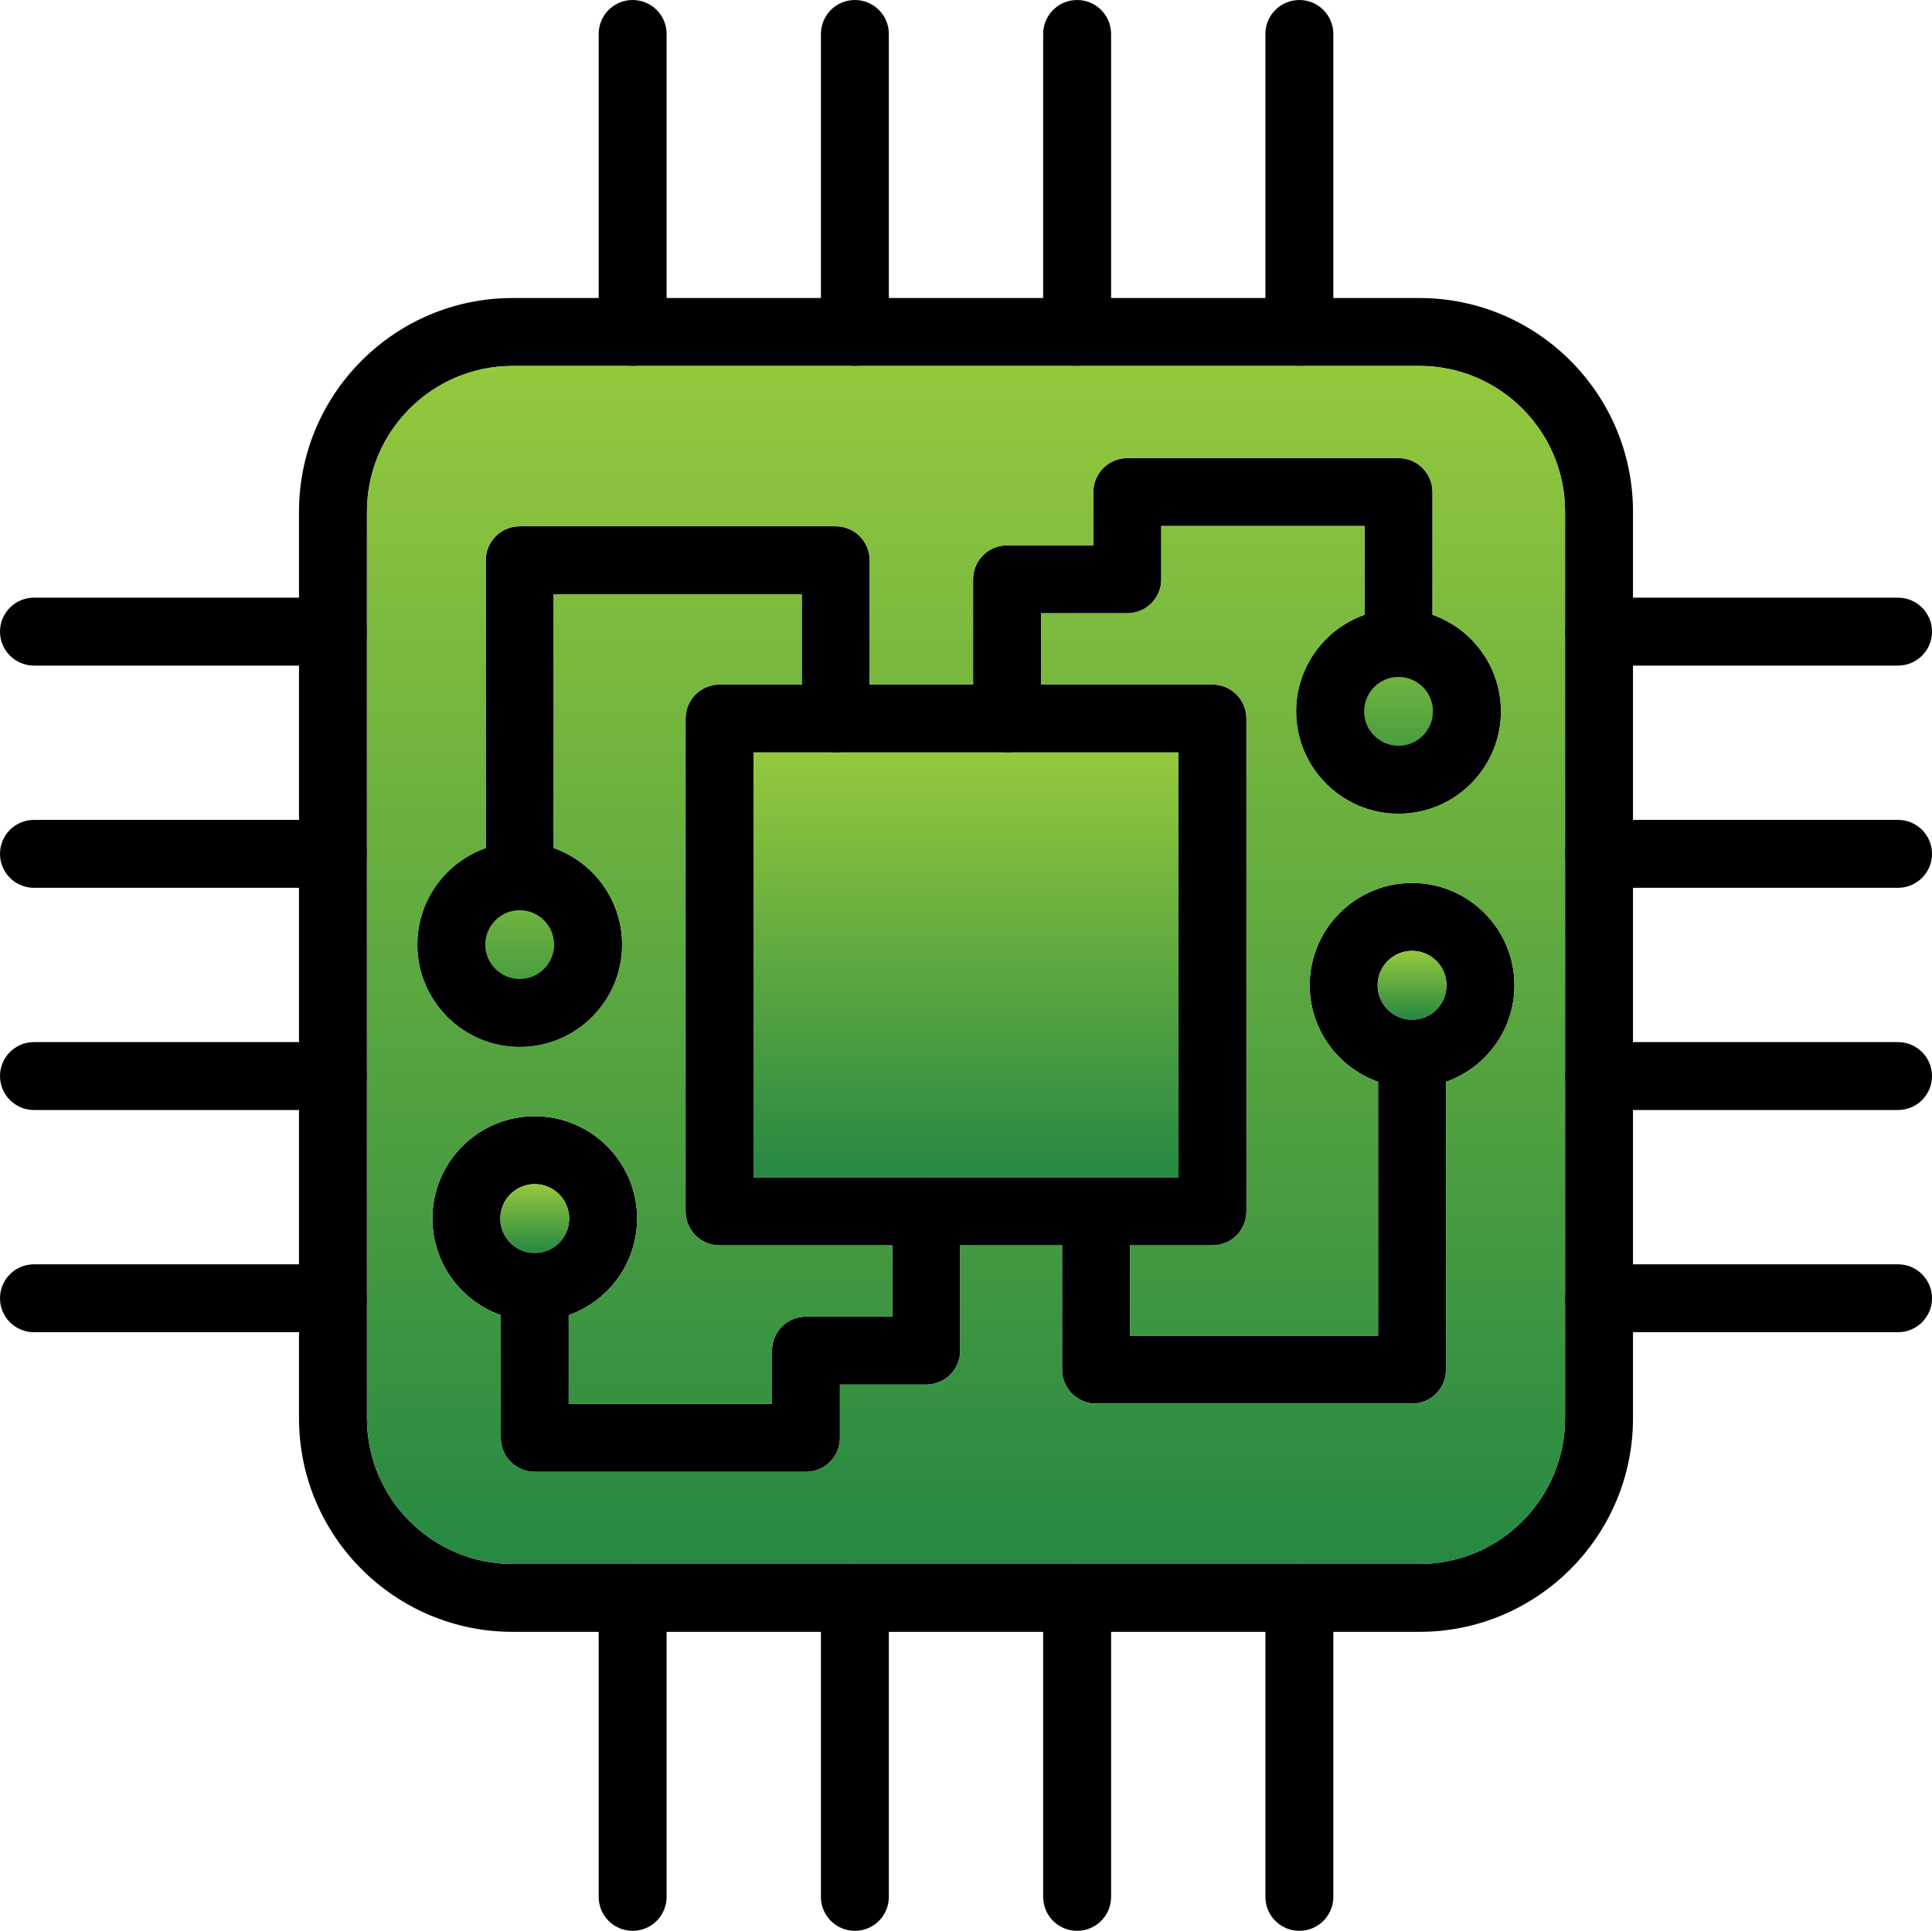
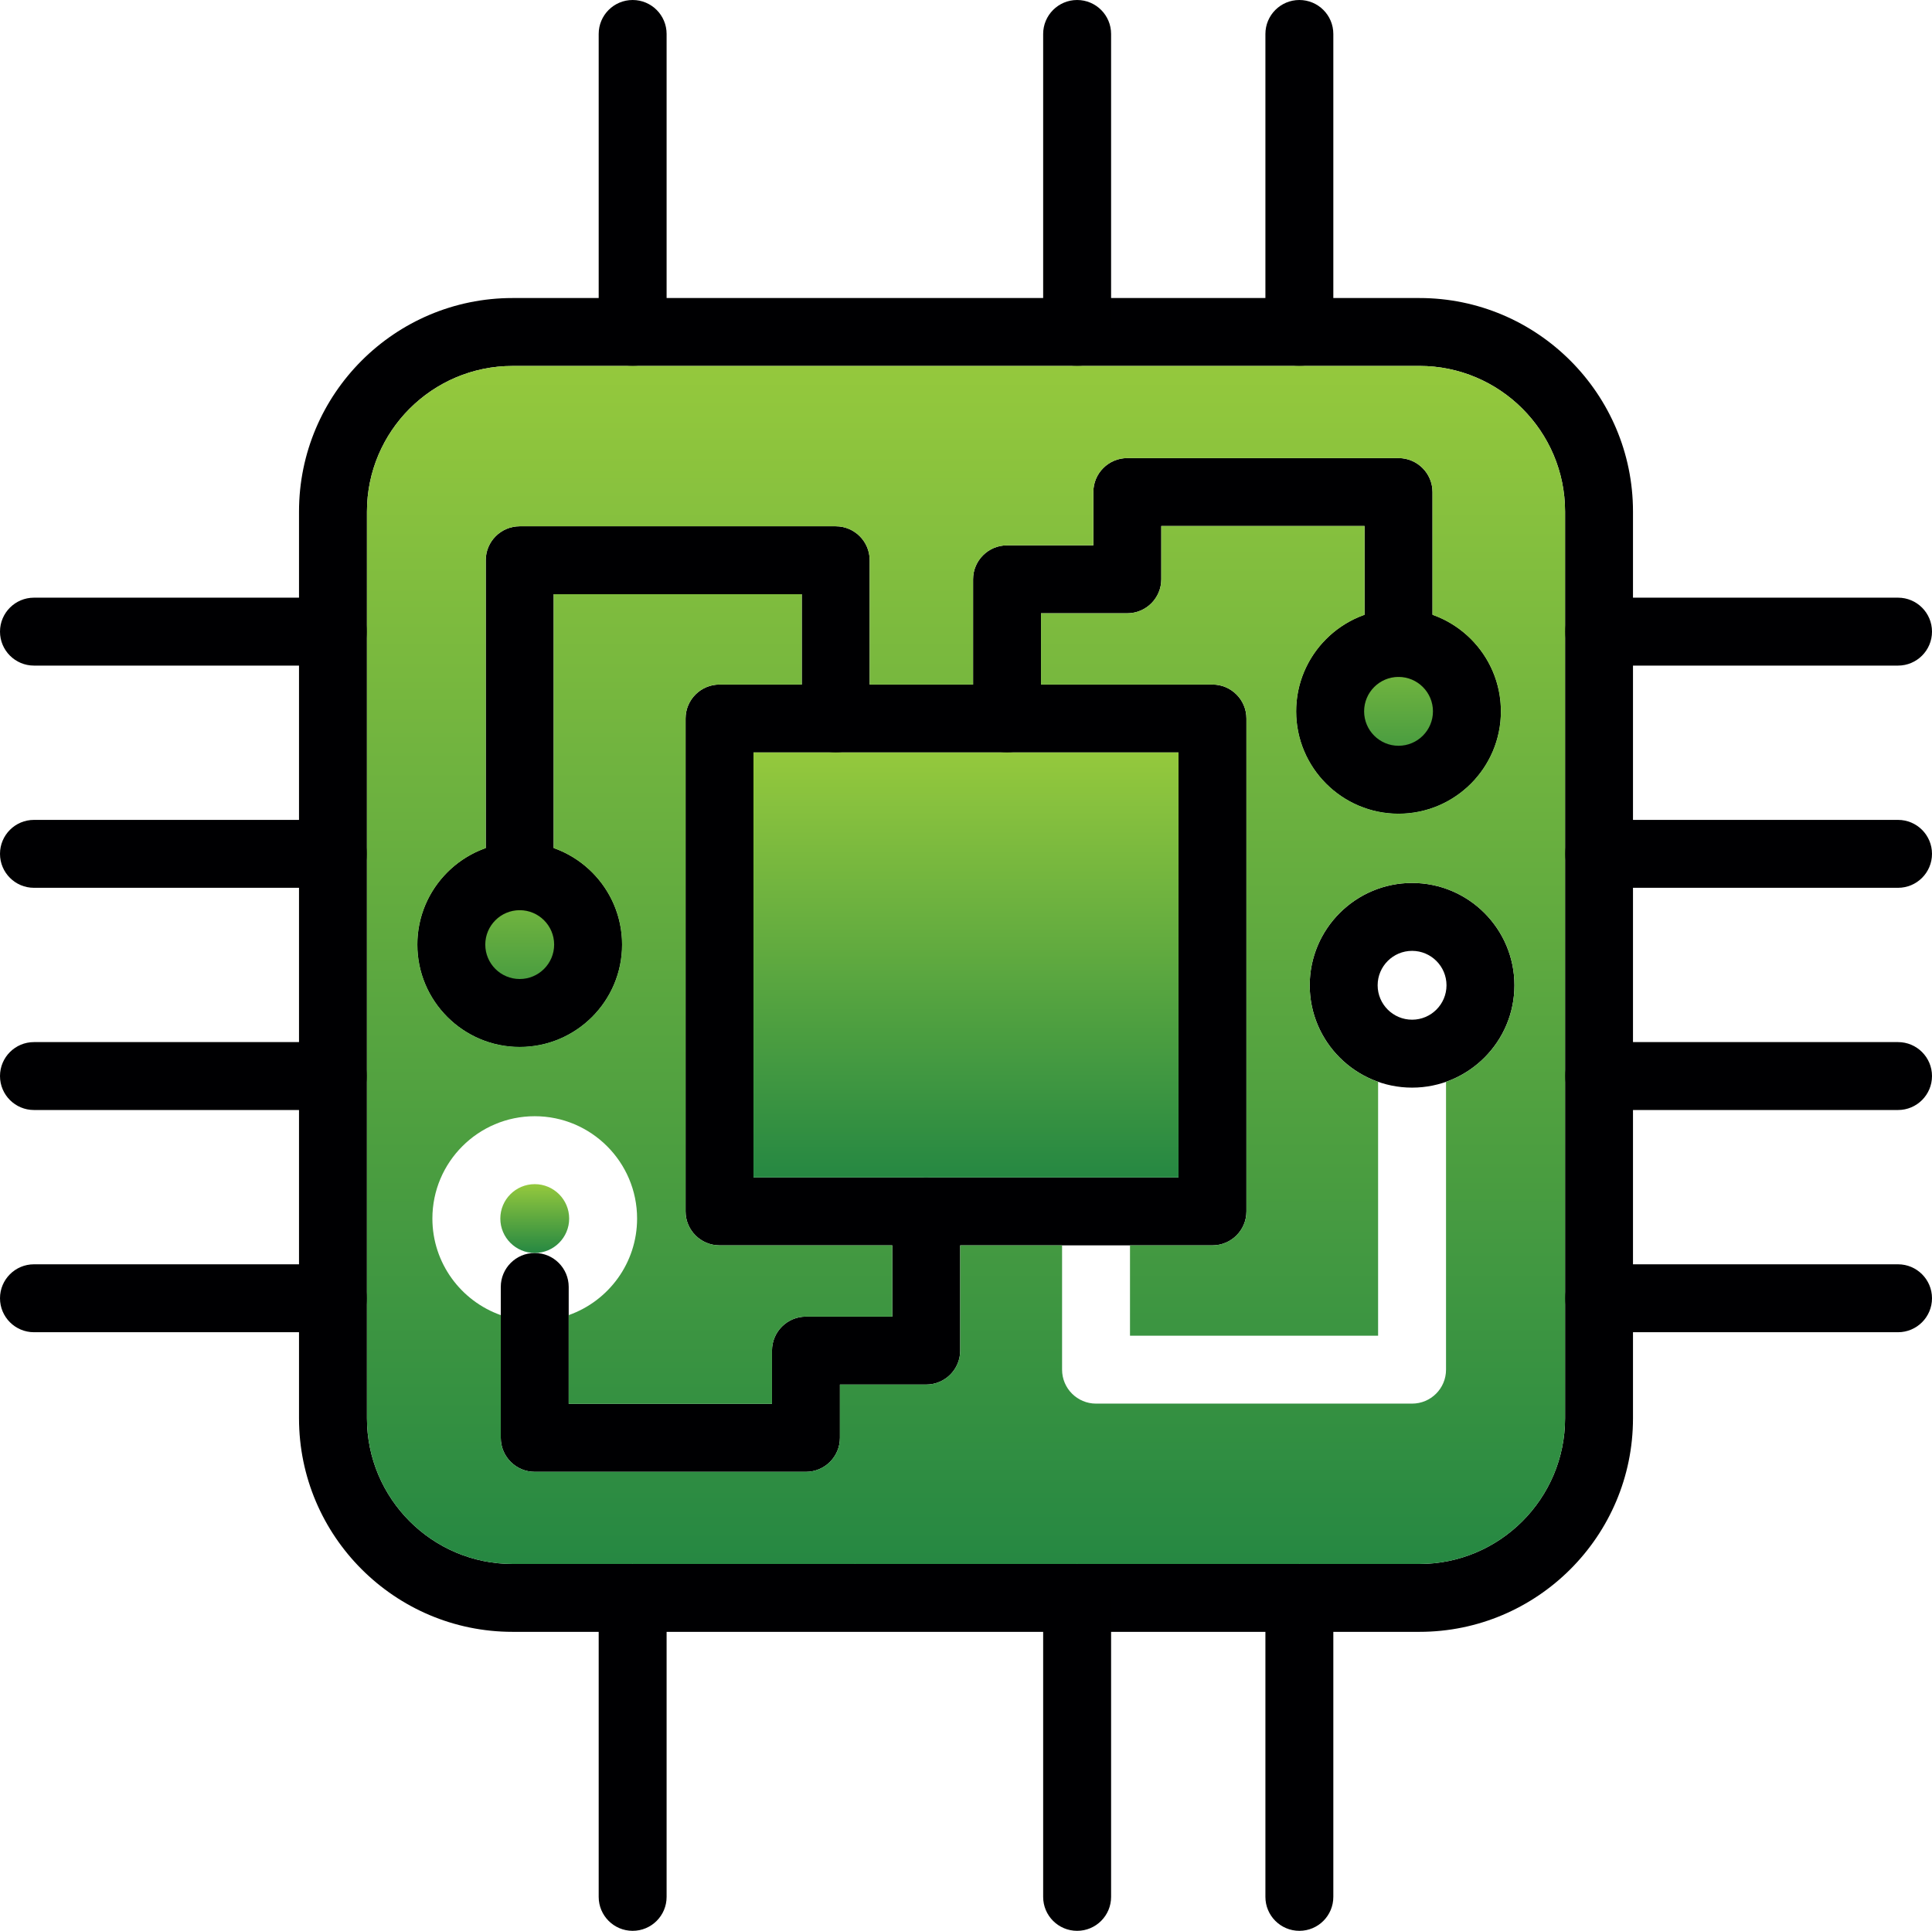
<svg xmlns="http://www.w3.org/2000/svg" width="3304.54" height="3302.93" viewBox="0 0 3304.54 3302.93">
  <defs>
    <clipPath id="clip-0">
      <path clip-rule="nonzero" d="M 713 1440 L 1064 1440 L 1064 1791 L 713 1791 Z M 713 1440 " />
    </clipPath>
    <clipPath id="clip-1">
      <path clip-rule="evenodd" d="M 1064 1615.898 C 1064 1712.441 985.477 1790.941 888.926 1790.941 C 792.387 1790.941 713.867 1712.441 713.867 1615.898 C 713.867 1539.699 762.773 1474.73 830.84 1450.73 C 849.016 1444.32 868.582 1440.828 888.926 1440.828 C 909.266 1440.828 928.836 1444.32 947.012 1450.73 C 1015.09 1474.73 1064 1539.699 1064 1615.898 Z M 888.926 1556.98 C 888.477 1556.98 888.02 1557 887.57 1557.012 C 888.02 1557.012 888.477 1557.02 888.926 1556.98 " />
    </clipPath>
    <linearGradient id="linear-pattern-0" gradientUnits="userSpaceOnUse" x1="-0" y1="0" x2="1" y2="0" gradientTransform="matrix(-0, -350.116, 350.116, -0, 888.931, 1790.94)">
      <stop offset="0" stop-color="rgb(14.902%, 53.333%, 25.882%)" stop-opacity="1" />
      <stop offset="0.008" stop-color="rgb(15.071%, 53.432%, 25.874%)" stop-opacity="1" />
      <stop offset="0.016" stop-color="rgb(15.411%, 53.632%, 25.859%)" stop-opacity="1" />
      <stop offset="0.023" stop-color="rgb(15.75%, 53.83%, 25.844%)" stop-opacity="1" />
      <stop offset="0.031" stop-color="rgb(16.09%, 54.03%, 25.829%)" stop-opacity="1" />
      <stop offset="0.039" stop-color="rgb(16.431%, 54.228%, 25.813%)" stop-opacity="1" />
      <stop offset="0.047" stop-color="rgb(16.771%, 54.428%, 25.798%)" stop-opacity="1" />
      <stop offset="0.055" stop-color="rgb(17.111%, 54.626%, 25.783%)" stop-opacity="1" />
      <stop offset="0.062" stop-color="rgb(17.451%, 54.826%, 25.766%)" stop-opacity="1" />
      <stop offset="0.07" stop-color="rgb(17.792%, 55.025%, 25.751%)" stop-opacity="1" />
      <stop offset="0.078" stop-color="rgb(18.13%, 55.225%, 25.735%)" stop-opacity="1" />
      <stop offset="0.086" stop-color="rgb(18.471%, 55.423%, 25.72%)" stop-opacity="1" />
      <stop offset="0.094" stop-color="rgb(18.811%, 55.623%, 25.705%)" stop-opacity="1" />
      <stop offset="0.102" stop-color="rgb(19.151%, 55.821%, 25.69%)" stop-opacity="1" />
      <stop offset="0.109" stop-color="rgb(19.492%, 56.021%, 25.674%)" stop-opacity="1" />
      <stop offset="0.117" stop-color="rgb(19.832%, 56.219%, 25.659%)" stop-opacity="1" />
      <stop offset="0.125" stop-color="rgb(20.172%, 56.419%, 25.644%)" stop-opacity="1" />
      <stop offset="0.133" stop-color="rgb(20.512%, 56.618%, 25.629%)" stop-opacity="1" />
      <stop offset="0.141" stop-color="rgb(20.851%, 56.818%, 25.613%)" stop-opacity="1" />
      <stop offset="0.148" stop-color="rgb(21.191%, 57.016%, 25.598%)" stop-opacity="1" />
      <stop offset="0.156" stop-color="rgb(21.532%, 57.216%, 25.583%)" stop-opacity="1" />
      <stop offset="0.164" stop-color="rgb(21.872%, 57.414%, 25.568%)" stop-opacity="1" />
      <stop offset="0.172" stop-color="rgb(22.212%, 57.614%, 25.552%)" stop-opacity="1" />
      <stop offset="0.18" stop-color="rgb(22.552%, 57.812%, 25.537%)" stop-opacity="1" />
      <stop offset="0.188" stop-color="rgb(22.893%, 58.012%, 25.522%)" stop-opacity="1" />
      <stop offset="0.195" stop-color="rgb(23.232%, 58.211%, 25.507%)" stop-opacity="1" />
      <stop offset="0.203" stop-color="rgb(23.572%, 58.411%, 25.491%)" stop-opacity="1" />
      <stop offset="0.211" stop-color="rgb(23.912%, 58.609%, 25.476%)" stop-opacity="1" />
      <stop offset="0.219" stop-color="rgb(24.252%, 58.809%, 25.461%)" stop-opacity="1" />
      <stop offset="0.227" stop-color="rgb(24.593%, 59.007%, 25.446%)" stop-opacity="1" />
      <stop offset="0.234" stop-color="rgb(24.933%, 59.207%, 25.43%)" stop-opacity="1" />
      <stop offset="0.242" stop-color="rgb(25.273%, 59.406%, 25.415%)" stop-opacity="1" />
      <stop offset="0.25" stop-color="rgb(25.613%, 59.605%, 25.4%)" stop-opacity="1" />
      <stop offset="0.258" stop-color="rgb(25.952%, 59.804%, 25.383%)" stop-opacity="1" />
      <stop offset="0.266" stop-color="rgb(26.292%, 60.004%, 25.368%)" stop-opacity="1" />
      <stop offset="0.273" stop-color="rgb(26.633%, 60.202%, 25.352%)" stop-opacity="1" />
      <stop offset="0.281" stop-color="rgb(26.973%, 60.402%, 25.337%)" stop-opacity="1" />
      <stop offset="0.289" stop-color="rgb(27.313%, 60.6%, 25.322%)" stop-opacity="1" />
      <stop offset="0.297" stop-color="rgb(27.654%, 60.8%, 25.307%)" stop-opacity="1" />
      <stop offset="0.305" stop-color="rgb(27.994%, 60.999%, 25.291%)" stop-opacity="1" />
      <stop offset="0.312" stop-color="rgb(28.333%, 61.198%, 25.276%)" stop-opacity="1" />
      <stop offset="0.32" stop-color="rgb(28.673%, 61.397%, 25.261%)" stop-opacity="1" />
      <stop offset="0.328" stop-color="rgb(29.013%, 61.597%, 25.246%)" stop-opacity="1" />
      <stop offset="0.336" stop-color="rgb(29.353%, 61.795%, 25.23%)" stop-opacity="1" />
      <stop offset="0.344" stop-color="rgb(29.694%, 61.995%, 25.215%)" stop-opacity="1" />
      <stop offset="0.352" stop-color="rgb(30.034%, 62.193%, 25.2%)" stop-opacity="1" />
      <stop offset="0.359" stop-color="rgb(30.374%, 62.393%, 25.185%)" stop-opacity="1" />
      <stop offset="0.367" stop-color="rgb(30.714%, 62.592%, 25.169%)" stop-opacity="1" />
      <stop offset="0.375" stop-color="rgb(31.053%, 62.791%, 25.154%)" stop-opacity="1" />
      <stop offset="0.383" stop-color="rgb(31.393%, 62.99%, 25.139%)" stop-opacity="1" />
      <stop offset="0.391" stop-color="rgb(31.734%, 63.19%, 25.124%)" stop-opacity="1" />
      <stop offset="0.398" stop-color="rgb(32.074%, 63.388%, 25.108%)" stop-opacity="1" />
      <stop offset="0.406" stop-color="rgb(32.414%, 63.588%, 25.093%)" stop-opacity="1" />
      <stop offset="0.414" stop-color="rgb(32.755%, 63.786%, 25.078%)" stop-opacity="1" />
      <stop offset="0.422" stop-color="rgb(33.095%, 63.986%, 25.063%)" stop-opacity="1" />
      <stop offset="0.43" stop-color="rgb(33.434%, 64.185%, 25.047%)" stop-opacity="1" />
      <stop offset="0.438" stop-color="rgb(33.774%, 64.384%, 25.032%)" stop-opacity="1" />
      <stop offset="0.445" stop-color="rgb(34.114%, 64.583%, 25.017%)" stop-opacity="1" />
      <stop offset="0.453" stop-color="rgb(34.454%, 64.783%, 25.002%)" stop-opacity="1" />
      <stop offset="0.461" stop-color="rgb(34.795%, 64.981%, 24.985%)" stop-opacity="1" />
      <stop offset="0.469" stop-color="rgb(35.135%, 65.181%, 24.969%)" stop-opacity="1" />
      <stop offset="0.477" stop-color="rgb(35.475%, 65.379%, 24.954%)" stop-opacity="1" />
      <stop offset="0.484" stop-color="rgb(35.815%, 65.579%, 24.939%)" stop-opacity="1" />
      <stop offset="0.492" stop-color="rgb(36.154%, 65.778%, 24.924%)" stop-opacity="1" />
      <stop offset="0.5" stop-color="rgb(36.494%, 65.977%, 24.908%)" stop-opacity="1" />
      <stop offset="0.508" stop-color="rgb(36.835%, 66.176%, 24.893%)" stop-opacity="1" />
      <stop offset="0.516" stop-color="rgb(37.175%, 66.376%, 24.878%)" stop-opacity="1" />
      <stop offset="0.523" stop-color="rgb(37.515%, 66.576%, 24.863%)" stop-opacity="1" />
      <stop offset="0.531" stop-color="rgb(37.856%, 66.774%, 24.847%)" stop-opacity="1" />
      <stop offset="0.539" stop-color="rgb(38.196%, 66.974%, 24.832%)" stop-opacity="1" />
      <stop offset="0.547" stop-color="rgb(38.535%, 67.172%, 24.817%)" stop-opacity="1" />
      <stop offset="0.555" stop-color="rgb(38.875%, 67.372%, 24.802%)" stop-opacity="1" />
      <stop offset="0.562" stop-color="rgb(39.215%, 67.57%, 24.786%)" stop-opacity="1" />
      <stop offset="0.57" stop-color="rgb(39.555%, 67.77%, 24.771%)" stop-opacity="1" />
      <stop offset="0.578" stop-color="rgb(39.896%, 67.969%, 24.756%)" stop-opacity="1" />
      <stop offset="0.586" stop-color="rgb(40.236%, 68.169%, 24.741%)" stop-opacity="1" />
      <stop offset="0.594" stop-color="rgb(40.576%, 68.367%, 24.725%)" stop-opacity="1" />
      <stop offset="0.602" stop-color="rgb(40.916%, 68.567%, 24.71%)" stop-opacity="1" />
      <stop offset="0.609" stop-color="rgb(41.255%, 68.765%, 24.695%)" stop-opacity="1" />
      <stop offset="0.617" stop-color="rgb(41.595%, 68.965%, 24.68%)" stop-opacity="1" />
      <stop offset="0.625" stop-color="rgb(41.936%, 69.164%, 24.664%)" stop-opacity="1" />
      <stop offset="0.633" stop-color="rgb(42.276%, 69.363%, 24.649%)" stop-opacity="1" />
      <stop offset="0.641" stop-color="rgb(42.616%, 69.562%, 24.634%)" stop-opacity="1" />
      <stop offset="0.648" stop-color="rgb(42.957%, 69.762%, 24.619%)" stop-opacity="1" />
      <stop offset="0.656" stop-color="rgb(43.297%, 69.96%, 24.603%)" stop-opacity="1" />
      <stop offset="0.664" stop-color="rgb(43.636%, 70.16%, 24.586%)" stop-opacity="1" />
      <stop offset="0.672" stop-color="rgb(43.976%, 70.358%, 24.571%)" stop-opacity="1" />
      <stop offset="0.68" stop-color="rgb(44.316%, 70.558%, 24.556%)" stop-opacity="1" />
      <stop offset="0.688" stop-color="rgb(44.656%, 70.757%, 24.541%)" stop-opacity="1" />
      <stop offset="0.695" stop-color="rgb(44.997%, 70.956%, 24.525%)" stop-opacity="1" />
      <stop offset="0.703" stop-color="rgb(45.337%, 71.155%, 24.51%)" stop-opacity="1" />
      <stop offset="0.711" stop-color="rgb(45.677%, 71.355%, 24.495%)" stop-opacity="1" />
      <stop offset="0.719" stop-color="rgb(46.017%, 71.553%, 24.48%)" stop-opacity="1" />
      <stop offset="0.727" stop-color="rgb(46.356%, 71.753%, 24.464%)" stop-opacity="1" />
      <stop offset="0.734" stop-color="rgb(46.696%, 71.951%, 24.449%)" stop-opacity="1" />
      <stop offset="0.742" stop-color="rgb(47.037%, 72.151%, 24.434%)" stop-opacity="1" />
      <stop offset="0.75" stop-color="rgb(47.377%, 72.35%, 24.419%)" stop-opacity="1" />
      <stop offset="0.758" stop-color="rgb(47.717%, 72.549%, 24.403%)" stop-opacity="1" />
      <stop offset="0.766" stop-color="rgb(48.058%, 72.748%, 24.388%)" stop-opacity="1" />
      <stop offset="0.773" stop-color="rgb(48.398%, 72.948%, 24.373%)" stop-opacity="1" />
      <stop offset="0.781" stop-color="rgb(48.737%, 73.146%, 24.358%)" stop-opacity="1" />
      <stop offset="0.789" stop-color="rgb(49.077%, 73.346%, 24.342%)" stop-opacity="1" />
      <stop offset="0.797" stop-color="rgb(49.417%, 73.544%, 24.327%)" stop-opacity="1" />
      <stop offset="0.805" stop-color="rgb(49.757%, 73.744%, 24.312%)" stop-opacity="1" />
      <stop offset="0.812" stop-color="rgb(50.098%, 73.943%, 24.297%)" stop-opacity="1" />
      <stop offset="0.82" stop-color="rgb(50.438%, 74.142%, 24.281%)" stop-opacity="1" />
      <stop offset="0.828" stop-color="rgb(50.778%, 74.341%, 24.266%)" stop-opacity="1" />
      <stop offset="0.836" stop-color="rgb(51.118%, 74.541%, 24.251%)" stop-opacity="1" />
      <stop offset="0.844" stop-color="rgb(51.457%, 74.739%, 24.236%)" stop-opacity="1" />
      <stop offset="0.852" stop-color="rgb(51.797%, 74.939%, 24.22%)" stop-opacity="1" />
      <stop offset="0.859" stop-color="rgb(52.138%, 75.137%, 24.203%)" stop-opacity="1" />
      <stop offset="0.867" stop-color="rgb(52.478%, 75.337%, 24.188%)" stop-opacity="1" />
      <stop offset="0.875" stop-color="rgb(52.818%, 75.536%, 24.173%)" stop-opacity="1" />
      <stop offset="0.883" stop-color="rgb(53.159%, 75.735%, 24.158%)" stop-opacity="1" />
      <stop offset="0.891" stop-color="rgb(53.499%, 75.934%, 24.142%)" stop-opacity="1" />
      <stop offset="0.898" stop-color="rgb(53.838%, 76.134%, 24.127%)" stop-opacity="1" />
      <stop offset="0.906" stop-color="rgb(54.178%, 76.332%, 24.112%)" stop-opacity="1" />
      <stop offset="0.914" stop-color="rgb(54.518%, 76.532%, 24.097%)" stop-opacity="1" />
      <stop offset="0.922" stop-color="rgb(54.858%, 76.73%, 24.081%)" stop-opacity="1" />
      <stop offset="0.93" stop-color="rgb(55.199%, 76.93%, 24.066%)" stop-opacity="1" />
      <stop offset="0.938" stop-color="rgb(55.539%, 77.129%, 24.051%)" stop-opacity="1" />
      <stop offset="0.945" stop-color="rgb(55.879%, 77.328%, 24.036%)" stop-opacity="1" />
      <stop offset="0.953" stop-color="rgb(56.219%, 77.527%, 24.02%)" stop-opacity="1" />
      <stop offset="0.961" stop-color="rgb(56.558%, 77.727%, 24.005%)" stop-opacity="1" />
      <stop offset="0.969" stop-color="rgb(56.898%, 77.925%, 23.99%)" stop-opacity="1" />
      <stop offset="0.977" stop-color="rgb(57.239%, 78.125%, 23.975%)" stop-opacity="1" />
      <stop offset="0.984" stop-color="rgb(57.579%, 78.323%, 23.959%)" stop-opacity="1" />
      <stop offset="0.992" stop-color="rgb(57.919%, 78.523%, 23.944%)" stop-opacity="1" />
      <stop offset="1" stop-color="rgb(58.26%, 78.722%, 23.929%)" stop-opacity="1" />
    </linearGradient>
    <clipPath id="clip-2">
      <path clip-rule="nonzero" d="M 2217 1041 L 2568 1041 L 2568 1392 L 2217 1392 Z M 2217 1041 " />
    </clipPath>
    <clipPath id="clip-3">
      <path clip-rule="evenodd" d="M 2392.078 1391.922 C 2295.531 1391.922 2217.02 1313.398 2217.02 1216.859 C 2217.02 1140.68 2265.93 1075.699 2333.98 1051.691 C 2352.18 1045.281 2371.719 1041.789 2392.078 1041.789 C 2412.43 1041.789 2431.969 1045.281 2450.18 1051.691 C 2518.23 1075.699 2567.16 1140.68 2567.16 1216.859 C 2567.16 1313.398 2488.602 1391.922 2392.078 1391.922 Z M 2392.078 1157.961 C 2391.629 1157.961 2391.18 1157.961 2390.738 1157.969 C 2391.18 1157.969 2391.629 1157.988 2392.078 1157.961 " />
    </clipPath>
    <linearGradient id="linear-pattern-1" gradientUnits="userSpaceOnUse" x1="-0" y1="0" x2="1" y2="0" gradientTransform="matrix(-0, -350.13, 350.13, -0, 2392.09, 1391.92)">
      <stop offset="0" stop-color="rgb(14.902%, 53.333%, 25.882%)" stop-opacity="1" />
      <stop offset="0.008" stop-color="rgb(15.071%, 53.432%, 25.874%)" stop-opacity="1" />
      <stop offset="0.016" stop-color="rgb(15.411%, 53.632%, 25.859%)" stop-opacity="1" />
      <stop offset="0.023" stop-color="rgb(15.75%, 53.83%, 25.844%)" stop-opacity="1" />
      <stop offset="0.031" stop-color="rgb(16.09%, 54.03%, 25.829%)" stop-opacity="1" />
      <stop offset="0.039" stop-color="rgb(16.431%, 54.228%, 25.813%)" stop-opacity="1" />
      <stop offset="0.047" stop-color="rgb(16.771%, 54.428%, 25.798%)" stop-opacity="1" />
      <stop offset="0.055" stop-color="rgb(17.111%, 54.626%, 25.783%)" stop-opacity="1" />
      <stop offset="0.062" stop-color="rgb(17.451%, 54.826%, 25.766%)" stop-opacity="1" />
      <stop offset="0.07" stop-color="rgb(17.792%, 55.025%, 25.751%)" stop-opacity="1" />
      <stop offset="0.078" stop-color="rgb(18.132%, 55.225%, 25.735%)" stop-opacity="1" />
      <stop offset="0.086" stop-color="rgb(18.471%, 55.423%, 25.72%)" stop-opacity="1" />
      <stop offset="0.094" stop-color="rgb(18.811%, 55.623%, 25.705%)" stop-opacity="1" />
      <stop offset="0.102" stop-color="rgb(19.151%, 55.821%, 25.69%)" stop-opacity="1" />
      <stop offset="0.109" stop-color="rgb(19.492%, 56.021%, 25.674%)" stop-opacity="1" />
      <stop offset="0.117" stop-color="rgb(19.832%, 56.219%, 25.659%)" stop-opacity="1" />
      <stop offset="0.125" stop-color="rgb(20.172%, 56.419%, 25.644%)" stop-opacity="1" />
      <stop offset="0.133" stop-color="rgb(20.512%, 56.618%, 25.629%)" stop-opacity="1" />
      <stop offset="0.141" stop-color="rgb(20.851%, 56.818%, 25.613%)" stop-opacity="1" />
      <stop offset="0.148" stop-color="rgb(21.191%, 57.016%, 25.598%)" stop-opacity="1" />
      <stop offset="0.156" stop-color="rgb(21.532%, 57.216%, 25.583%)" stop-opacity="1" />
      <stop offset="0.164" stop-color="rgb(21.872%, 57.414%, 25.568%)" stop-opacity="1" />
      <stop offset="0.172" stop-color="rgb(22.212%, 57.614%, 25.552%)" stop-opacity="1" />
      <stop offset="0.18" stop-color="rgb(22.552%, 57.812%, 25.537%)" stop-opacity="1" />
      <stop offset="0.188" stop-color="rgb(22.893%, 58.012%, 25.522%)" stop-opacity="1" />
      <stop offset="0.195" stop-color="rgb(23.233%, 58.211%, 25.507%)" stop-opacity="1" />
      <stop offset="0.203" stop-color="rgb(23.572%, 58.411%, 25.491%)" stop-opacity="1" />
      <stop offset="0.211" stop-color="rgb(23.912%, 58.609%, 25.476%)" stop-opacity="1" />
      <stop offset="0.219" stop-color="rgb(24.252%, 58.809%, 25.461%)" stop-opacity="1" />
      <stop offset="0.227" stop-color="rgb(24.593%, 59.007%, 25.446%)" stop-opacity="1" />
      <stop offset="0.234" stop-color="rgb(24.933%, 59.207%, 25.43%)" stop-opacity="1" />
      <stop offset="0.242" stop-color="rgb(25.273%, 59.406%, 25.415%)" stop-opacity="1" />
      <stop offset="0.25" stop-color="rgb(25.613%, 59.605%, 25.4%)" stop-opacity="1" />
      <stop offset="0.258" stop-color="rgb(25.954%, 59.804%, 25.383%)" stop-opacity="1" />
      <stop offset="0.266" stop-color="rgb(26.292%, 60.004%, 25.368%)" stop-opacity="1" />
      <stop offset="0.273" stop-color="rgb(26.633%, 60.202%, 25.352%)" stop-opacity="1" />
      <stop offset="0.281" stop-color="rgb(26.973%, 60.402%, 25.337%)" stop-opacity="1" />
      <stop offset="0.289" stop-color="rgb(27.313%, 60.6%, 25.322%)" stop-opacity="1" />
      <stop offset="0.297" stop-color="rgb(27.654%, 60.8%, 25.307%)" stop-opacity="1" />
      <stop offset="0.305" stop-color="rgb(27.994%, 60.999%, 25.291%)" stop-opacity="1" />
      <stop offset="0.312" stop-color="rgb(28.334%, 61.198%, 25.276%)" stop-opacity="1" />
      <stop offset="0.32" stop-color="rgb(28.673%, 61.397%, 25.261%)" stop-opacity="1" />
      <stop offset="0.328" stop-color="rgb(29.013%, 61.597%, 25.246%)" stop-opacity="1" />
      <stop offset="0.336" stop-color="rgb(29.353%, 61.795%, 25.23%)" stop-opacity="1" />
      <stop offset="0.344" stop-color="rgb(29.694%, 61.995%, 25.215%)" stop-opacity="1" />
      <stop offset="0.352" stop-color="rgb(30.034%, 62.193%, 25.2%)" stop-opacity="1" />
      <stop offset="0.359" stop-color="rgb(30.374%, 62.393%, 25.185%)" stop-opacity="1" />
      <stop offset="0.367" stop-color="rgb(30.714%, 62.592%, 25.169%)" stop-opacity="1" />
      <stop offset="0.375" stop-color="rgb(31.055%, 62.791%, 25.154%)" stop-opacity="1" />
      <stop offset="0.383" stop-color="rgb(31.393%, 62.99%, 25.139%)" stop-opacity="1" />
      <stop offset="0.391" stop-color="rgb(31.734%, 63.19%, 25.124%)" stop-opacity="1" />
      <stop offset="0.398" stop-color="rgb(32.074%, 63.39%, 25.108%)" stop-opacity="1" />
      <stop offset="0.406" stop-color="rgb(32.414%, 63.588%, 25.093%)" stop-opacity="1" />
      <stop offset="0.414" stop-color="rgb(32.755%, 63.788%, 25.078%)" stop-opacity="1" />
      <stop offset="0.422" stop-color="rgb(33.095%, 63.986%, 25.063%)" stop-opacity="1" />
      <stop offset="0.43" stop-color="rgb(33.435%, 64.186%, 25.047%)" stop-opacity="1" />
      <stop offset="0.438" stop-color="rgb(33.775%, 64.384%, 25.032%)" stop-opacity="1" />
      <stop offset="0.445" stop-color="rgb(34.114%, 64.584%, 25.017%)" stop-opacity="1" />
      <stop offset="0.453" stop-color="rgb(34.454%, 64.783%, 25.002%)" stop-opacity="1" />
      <stop offset="0.461" stop-color="rgb(34.795%, 64.983%, 24.985%)" stop-opacity="1" />
      <stop offset="0.469" stop-color="rgb(35.135%, 65.181%, 24.969%)" stop-opacity="1" />
      <stop offset="0.477" stop-color="rgb(35.475%, 65.381%, 24.954%)" stop-opacity="1" />
      <stop offset="0.484" stop-color="rgb(35.815%, 65.579%, 24.939%)" stop-opacity="1" />
      <stop offset="0.492" stop-color="rgb(36.156%, 65.779%, 24.924%)" stop-opacity="1" />
      <stop offset="0.5" stop-color="rgb(36.496%, 65.977%, 24.908%)" stop-opacity="1" />
      <stop offset="0.508" stop-color="rgb(36.835%, 66.177%, 24.893%)" stop-opacity="1" />
      <stop offset="0.516" stop-color="rgb(37.175%, 66.376%, 24.878%)" stop-opacity="1" />
      <stop offset="0.523" stop-color="rgb(37.515%, 66.576%, 24.863%)" stop-opacity="1" />
      <stop offset="0.531" stop-color="rgb(37.856%, 66.774%, 24.847%)" stop-opacity="1" />
      <stop offset="0.539" stop-color="rgb(38.196%, 66.974%, 24.832%)" stop-opacity="1" />
      <stop offset="0.547" stop-color="rgb(38.536%, 67.172%, 24.817%)" stop-opacity="1" />
      <stop offset="0.555" stop-color="rgb(38.876%, 67.372%, 24.802%)" stop-opacity="1" />
      <stop offset="0.562" stop-color="rgb(39.215%, 67.57%, 24.786%)" stop-opacity="1" />
      <stop offset="0.57" stop-color="rgb(39.555%, 67.77%, 24.771%)" stop-opacity="1" />
      <stop offset="0.578" stop-color="rgb(39.896%, 67.969%, 24.756%)" stop-opacity="1" />
      <stop offset="0.586" stop-color="rgb(40.236%, 68.169%, 24.741%)" stop-opacity="1" />
      <stop offset="0.594" stop-color="rgb(40.576%, 68.367%, 24.725%)" stop-opacity="1" />
      <stop offset="0.602" stop-color="rgb(40.916%, 68.567%, 24.71%)" stop-opacity="1" />
      <stop offset="0.609" stop-color="rgb(41.257%, 68.765%, 24.695%)" stop-opacity="1" />
      <stop offset="0.617" stop-color="rgb(41.597%, 68.965%, 24.68%)" stop-opacity="1" />
      <stop offset="0.625" stop-color="rgb(41.936%, 69.164%, 24.664%)" stop-opacity="1" />
      <stop offset="0.633" stop-color="rgb(42.276%, 69.363%, 24.649%)" stop-opacity="1" />
      <stop offset="0.641" stop-color="rgb(42.616%, 69.562%, 24.634%)" stop-opacity="1" />
      <stop offset="0.648" stop-color="rgb(42.957%, 69.762%, 24.619%)" stop-opacity="1" />
      <stop offset="0.656" stop-color="rgb(43.297%, 69.96%, 24.602%)" stop-opacity="1" />
      <stop offset="0.664" stop-color="rgb(43.637%, 70.16%, 24.586%)" stop-opacity="1" />
      <stop offset="0.672" stop-color="rgb(43.977%, 70.358%, 24.571%)" stop-opacity="1" />
      <stop offset="0.68" stop-color="rgb(44.318%, 70.558%, 24.556%)" stop-opacity="1" />
      <stop offset="0.688" stop-color="rgb(44.656%, 70.757%, 24.541%)" stop-opacity="1" />
      <stop offset="0.695" stop-color="rgb(44.997%, 70.956%, 24.525%)" stop-opacity="1" />
      <stop offset="0.703" stop-color="rgb(45.337%, 71.155%, 24.51%)" stop-opacity="1" />
      <stop offset="0.711" stop-color="rgb(45.677%, 71.355%, 24.495%)" stop-opacity="1" />
      <stop offset="0.719" stop-color="rgb(46.017%, 71.553%, 24.48%)" stop-opacity="1" />
      <stop offset="0.727" stop-color="rgb(46.358%, 71.753%, 24.464%)" stop-opacity="1" />
      <stop offset="0.734" stop-color="rgb(46.698%, 71.951%, 24.449%)" stop-opacity="1" />
      <stop offset="0.742" stop-color="rgb(47.038%, 72.151%, 24.434%)" stop-opacity="1" />
      <stop offset="0.75" stop-color="rgb(47.377%, 72.35%, 24.419%)" stop-opacity="1" />
      <stop offset="0.758" stop-color="rgb(47.717%, 72.549%, 24.403%)" stop-opacity="1" />
      <stop offset="0.766" stop-color="rgb(48.058%, 72.748%, 24.388%)" stop-opacity="1" />
      <stop offset="0.773" stop-color="rgb(48.398%, 72.948%, 24.373%)" stop-opacity="1" />
      <stop offset="0.781" stop-color="rgb(48.738%, 73.146%, 24.358%)" stop-opacity="1" />
      <stop offset="0.789" stop-color="rgb(49.078%, 73.346%, 24.342%)" stop-opacity="1" />
      <stop offset="0.797" stop-color="rgb(49.419%, 73.546%, 24.327%)" stop-opacity="1" />
      <stop offset="0.805" stop-color="rgb(49.757%, 73.744%, 24.312%)" stop-opacity="1" />
      <stop offset="0.812" stop-color="rgb(50.098%, 73.944%, 24.297%)" stop-opacity="1" />
      <stop offset="0.82" stop-color="rgb(50.438%, 74.142%, 24.281%)" stop-opacity="1" />
      <stop offset="0.828" stop-color="rgb(50.778%, 74.342%, 24.266%)" stop-opacity="1" />
      <stop offset="0.836" stop-color="rgb(51.118%, 74.541%, 24.251%)" stop-opacity="1" />
      <stop offset="0.844" stop-color="rgb(51.459%, 74.741%, 24.236%)" stop-opacity="1" />
      <stop offset="0.852" stop-color="rgb(51.799%, 74.939%, 24.22%)" stop-opacity="1" />
      <stop offset="0.859" stop-color="rgb(52.139%, 75.139%, 24.203%)" stop-opacity="1" />
      <stop offset="0.867" stop-color="rgb(52.478%, 75.337%, 24.188%)" stop-opacity="1" />
      <stop offset="0.875" stop-color="rgb(52.818%, 75.537%, 24.173%)" stop-opacity="1" />
      <stop offset="0.883" stop-color="rgb(53.159%, 75.735%, 24.158%)" stop-opacity="1" />
      <stop offset="0.891" stop-color="rgb(53.499%, 75.935%, 24.142%)" stop-opacity="1" />
      <stop offset="0.898" stop-color="rgb(53.839%, 76.134%, 24.127%)" stop-opacity="1" />
      <stop offset="0.906" stop-color="rgb(54.179%, 76.334%, 24.112%)" stop-opacity="1" />
      <stop offset="0.914" stop-color="rgb(54.52%, 76.532%, 24.097%)" stop-opacity="1" />
      <stop offset="0.922" stop-color="rgb(54.86%, 76.732%, 24.081%)" stop-opacity="1" />
      <stop offset="0.93" stop-color="rgb(55.199%, 76.93%, 24.066%)" stop-opacity="1" />
      <stop offset="0.938" stop-color="rgb(55.539%, 77.13%, 24.051%)" stop-opacity="1" />
      <stop offset="0.945" stop-color="rgb(55.879%, 77.328%, 24.036%)" stop-opacity="1" />
      <stop offset="0.953" stop-color="rgb(56.219%, 77.528%, 24.02%)" stop-opacity="1" />
      <stop offset="0.961" stop-color="rgb(56.56%, 77.727%, 24.005%)" stop-opacity="1" />
      <stop offset="0.969" stop-color="rgb(56.9%, 77.927%, 23.99%)" stop-opacity="1" />
      <stop offset="0.977" stop-color="rgb(57.24%, 78.125%, 23.975%)" stop-opacity="1" />
      <stop offset="0.984" stop-color="rgb(57.579%, 78.325%, 23.959%)" stop-opacity="1" />
      <stop offset="0.992" stop-color="rgb(57.919%, 78.523%, 23.944%)" stop-opacity="1" />
      <stop offset="1" stop-color="rgb(58.26%, 78.723%, 23.929%)" stop-opacity="1" />
    </linearGradient>
    <clipPath id="clip-4">
      <path clip-rule="nonzero" d="M 1024 2675 L 1141 2675 L 1141 3302.93 L 1024 3302.93 Z M 1024 2675 " />
    </clipPath>
    <clipPath id="clip-5">
      <path clip-rule="nonzero" d="M 1404 2675 L 1521 2675 L 1521 3302.93 L 1404 3302.93 Z M 1404 2675 " />
    </clipPath>
    <clipPath id="clip-6">
      <path clip-rule="nonzero" d="M 1784 2675 L 1901 2675 L 1901 3302.93 L 1784 3302.93 Z M 1784 2675 " />
    </clipPath>
    <clipPath id="clip-7">
      <path clip-rule="nonzero" d="M 2164 2675 L 2281 2675 L 2281 3302.93 L 2164 3302.93 Z M 2164 2675 " />
    </clipPath>
    <clipPath id="clip-8">
      <path clip-rule="nonzero" d="M 2676 2162 L 3304.539 2162 L 3304.539 2279 L 2676 2279 Z M 2676 2162 " />
    </clipPath>
    <clipPath id="clip-9">
      <path clip-rule="nonzero" d="M 2676 1782 L 3304.539 1782 L 3304.539 1899 L 2676 1899 Z M 2676 1782 " />
    </clipPath>
    <clipPath id="clip-10">
      <path clip-rule="nonzero" d="M 2676 1402 L 3304.539 1402 L 3304.539 1519 L 2676 1519 Z M 2676 1402 " />
    </clipPath>
    <clipPath id="clip-11">
      <path clip-rule="nonzero" d="M 2676 1022 L 3304.539 1022 L 3304.539 1139 L 2676 1139 Z M 2676 1022 " />
    </clipPath>
    <clipPath id="clip-12">
      <path clip-rule="nonzero" d="M 1288 1287 L 2016 1287 L 2016 2015 L 1288 2015 Z M 1288 1287 " />
    </clipPath>
    <clipPath id="clip-13">
      <path clip-rule="evenodd" d="M 1288.789 1287.199 L 1288.789 2014.148 L 1582.91 2014.148 C 1583.371 2014.148 1583.801 2014.148 1584.262 2014.148 C 1584.711 2014.148 1585.148 2014.148 1585.602 2014.148 L 2015.75 2014.148 L 2015.75 1287.199 L 1288.789 1287.199 " />
    </clipPath>
    <linearGradient id="linear-pattern-2" gradientUnits="userSpaceOnUse" x1="-0" y1="0" x2="1" y2="0" gradientTransform="matrix(-0, -726.945, 726.945, -0, 1652.27, 2014.15)">
      <stop offset="0" stop-color="rgb(14.902%, 53.333%, 25.882%)" stop-opacity="1" />
      <stop offset="0.008" stop-color="rgb(15.071%, 53.432%, 25.874%)" stop-opacity="1" />
      <stop offset="0.016" stop-color="rgb(15.411%, 53.632%, 25.859%)" stop-opacity="1" />
      <stop offset="0.023" stop-color="rgb(15.75%, 53.83%, 25.844%)" stop-opacity="1" />
      <stop offset="0.031" stop-color="rgb(16.09%, 54.03%, 25.829%)" stop-opacity="1" />
      <stop offset="0.039" stop-color="rgb(16.431%, 54.228%, 25.813%)" stop-opacity="1" />
      <stop offset="0.047" stop-color="rgb(16.771%, 54.428%, 25.798%)" stop-opacity="1" />
      <stop offset="0.055" stop-color="rgb(17.111%, 54.626%, 25.783%)" stop-opacity="1" />
      <stop offset="0.062" stop-color="rgb(17.451%, 54.826%, 25.766%)" stop-opacity="1" />
      <stop offset="0.07" stop-color="rgb(17.792%, 55.025%, 25.751%)" stop-opacity="1" />
      <stop offset="0.078" stop-color="rgb(18.132%, 55.225%, 25.735%)" stop-opacity="1" />
      <stop offset="0.086" stop-color="rgb(18.471%, 55.423%, 25.72%)" stop-opacity="1" />
      <stop offset="0.094" stop-color="rgb(18.811%, 55.623%, 25.705%)" stop-opacity="1" />
      <stop offset="0.102" stop-color="rgb(19.151%, 55.821%, 25.69%)" stop-opacity="1" />
      <stop offset="0.109" stop-color="rgb(19.492%, 56.021%, 25.674%)" stop-opacity="1" />
      <stop offset="0.117" stop-color="rgb(19.832%, 56.219%, 25.659%)" stop-opacity="1" />
      <stop offset="0.125" stop-color="rgb(20.172%, 56.419%, 25.644%)" stop-opacity="1" />
      <stop offset="0.133" stop-color="rgb(20.512%, 56.618%, 25.629%)" stop-opacity="1" />
      <stop offset="0.141" stop-color="rgb(20.851%, 56.818%, 25.613%)" stop-opacity="1" />
      <stop offset="0.148" stop-color="rgb(21.191%, 57.016%, 25.598%)" stop-opacity="1" />
      <stop offset="0.156" stop-color="rgb(21.532%, 57.216%, 25.583%)" stop-opacity="1" />
      <stop offset="0.164" stop-color="rgb(21.872%, 57.414%, 25.568%)" stop-opacity="1" />
      <stop offset="0.172" stop-color="rgb(22.212%, 57.614%, 25.552%)" stop-opacity="1" />
      <stop offset="0.18" stop-color="rgb(22.552%, 57.812%, 25.537%)" stop-opacity="1" />
      <stop offset="0.188" stop-color="rgb(22.893%, 58.012%, 25.522%)" stop-opacity="1" />
      <stop offset="0.195" stop-color="rgb(23.233%, 58.211%, 25.507%)" stop-opacity="1" />
      <stop offset="0.203" stop-color="rgb(23.572%, 58.411%, 25.491%)" stop-opacity="1" />
      <stop offset="0.211" stop-color="rgb(23.912%, 58.609%, 25.476%)" stop-opacity="1" />
      <stop offset="0.219" stop-color="rgb(24.252%, 58.809%, 25.461%)" stop-opacity="1" />
      <stop offset="0.227" stop-color="rgb(24.593%, 59.007%, 25.446%)" stop-opacity="1" />
      <stop offset="0.234" stop-color="rgb(24.933%, 59.207%, 25.43%)" stop-opacity="1" />
      <stop offset="0.242" stop-color="rgb(25.273%, 59.406%, 25.415%)" stop-opacity="1" />
      <stop offset="0.25" stop-color="rgb(25.613%, 59.605%, 25.4%)" stop-opacity="1" />
      <stop offset="0.258" stop-color="rgb(25.954%, 59.804%, 25.383%)" stop-opacity="1" />
      <stop offset="0.266" stop-color="rgb(26.292%, 60.004%, 25.368%)" stop-opacity="1" />
      <stop offset="0.273" stop-color="rgb(26.633%, 60.202%, 25.352%)" stop-opacity="1" />
      <stop offset="0.281" stop-color="rgb(26.973%, 60.402%, 25.337%)" stop-opacity="1" />
      <stop offset="0.289" stop-color="rgb(27.313%, 60.6%, 25.322%)" stop-opacity="1" />
      <stop offset="0.297" stop-color="rgb(27.654%, 60.8%, 25.307%)" stop-opacity="1" />
      <stop offset="0.305" stop-color="rgb(27.994%, 60.999%, 25.291%)" stop-opacity="1" />
      <stop offset="0.312" stop-color="rgb(28.334%, 61.198%, 25.276%)" stop-opacity="1" />
      <stop offset="0.32" stop-color="rgb(28.674%, 61.397%, 25.261%)" stop-opacity="1" />
      <stop offset="0.328" stop-color="rgb(29.013%, 61.597%, 25.246%)" stop-opacity="1" />
      <stop offset="0.336" stop-color="rgb(29.353%, 61.795%, 25.23%)" stop-opacity="1" />
      <stop offset="0.344" stop-color="rgb(29.694%, 61.995%, 25.215%)" stop-opacity="1" />
      <stop offset="0.352" stop-color="rgb(30.034%, 62.193%, 25.2%)" stop-opacity="1" />
      <stop offset="0.359" stop-color="rgb(30.374%, 62.393%, 25.185%)" stop-opacity="1" />
      <stop offset="0.367" stop-color="rgb(30.714%, 62.593%, 25.169%)" stop-opacity="1" />
      <stop offset="0.375" stop-color="rgb(31.055%, 62.791%, 25.154%)" stop-opacity="1" />
      <stop offset="0.383" stop-color="rgb(31.395%, 62.991%, 25.139%)" stop-opacity="1" />
      <stop offset="0.391" stop-color="rgb(31.734%, 63.19%, 25.124%)" stop-opacity="1" />
      <stop offset="0.398" stop-color="rgb(32.074%, 63.39%, 25.108%)" stop-opacity="1" />
      <stop offset="0.406" stop-color="rgb(32.414%, 63.588%, 25.093%)" stop-opacity="1" />
      <stop offset="0.414" stop-color="rgb(32.755%, 63.788%, 25.078%)" stop-opacity="1" />
      <stop offset="0.422" stop-color="rgb(33.095%, 63.986%, 25.063%)" stop-opacity="1" />
      <stop offset="0.43" stop-color="rgb(33.435%, 64.186%, 25.047%)" stop-opacity="1" />
      <stop offset="0.438" stop-color="rgb(33.775%, 64.384%, 25.032%)" stop-opacity="1" />
      <stop offset="0.445" stop-color="rgb(34.116%, 64.584%, 25.017%)" stop-opacity="1" />
      <stop offset="0.453" stop-color="rgb(34.454%, 64.783%, 25.002%)" stop-opacity="1" />
      <stop offset="0.461" stop-color="rgb(34.795%, 64.983%, 24.985%)" stop-opacity="1" />
      <stop offset="0.469" stop-color="rgb(35.135%, 65.181%, 24.969%)" stop-opacity="1" />
      <stop offset="0.477" stop-color="rgb(35.475%, 65.381%, 24.954%)" stop-opacity="1" />
      <stop offset="0.484" stop-color="rgb(35.815%, 65.579%, 24.939%)" stop-opacity="1" />
      <stop offset="0.492" stop-color="rgb(36.156%, 65.779%, 24.924%)" stop-opacity="1" />
      <stop offset="0.5" stop-color="rgb(36.496%, 65.977%, 24.908%)" stop-opacity="1" />
      <stop offset="0.508" stop-color="rgb(36.835%, 66.177%, 24.893%)" stop-opacity="1" />
      <stop offset="0.516" stop-color="rgb(37.175%, 66.376%, 24.878%)" stop-opacity="1" />
      <stop offset="0.523" stop-color="rgb(37.515%, 66.576%, 24.863%)" stop-opacity="1" />
      <stop offset="0.531" stop-color="rgb(37.856%, 66.774%, 24.847%)" stop-opacity="1" />
      <stop offset="0.539" stop-color="rgb(38.196%, 66.974%, 24.832%)" stop-opacity="1" />
      <stop offset="0.547" stop-color="rgb(38.536%, 67.172%, 24.817%)" stop-opacity="1" />
      <stop offset="0.555" stop-color="rgb(38.876%, 67.372%, 24.802%)" stop-opacity="1" />
      <stop offset="0.562" stop-color="rgb(39.217%, 67.57%, 24.786%)" stop-opacity="1" />
      <stop offset="0.57" stop-color="rgb(39.555%, 67.77%, 24.771%)" stop-opacity="1" />
      <stop offset="0.578" stop-color="rgb(39.896%, 67.969%, 24.756%)" stop-opacity="1" />
      <stop offset="0.586" stop-color="rgb(40.236%, 68.169%, 24.741%)" stop-opacity="1" />
      <stop offset="0.594" stop-color="rgb(40.576%, 68.367%, 24.725%)" stop-opacity="1" />
      <stop offset="0.602" stop-color="rgb(40.916%, 68.567%, 24.71%)" stop-opacity="1" />
      <stop offset="0.609" stop-color="rgb(41.257%, 68.765%, 24.695%)" stop-opacity="1" />
      <stop offset="0.617" stop-color="rgb(41.597%, 68.965%, 24.68%)" stop-opacity="1" />
      <stop offset="0.625" stop-color="rgb(41.937%, 69.164%, 24.664%)" stop-opacity="1" />
      <stop offset="0.633" stop-color="rgb(42.276%, 69.363%, 24.649%)" stop-opacity="1" />
      <stop offset="0.641" stop-color="rgb(42.616%, 69.562%, 24.634%)" stop-opacity="1" />
      <stop offset="0.648" stop-color="rgb(42.957%, 69.762%, 24.619%)" stop-opacity="1" />
      <stop offset="0.656" stop-color="rgb(43.297%, 69.96%, 24.602%)" stop-opacity="1" />
      <stop offset="0.664" stop-color="rgb(43.637%, 70.16%, 24.586%)" stop-opacity="1" />
      <stop offset="0.672" stop-color="rgb(43.977%, 70.358%, 24.571%)" stop-opacity="1" />
      <stop offset="0.68" stop-color="rgb(44.318%, 70.558%, 24.556%)" stop-opacity="1" />
      <stop offset="0.688" stop-color="rgb(44.658%, 70.757%, 24.541%)" stop-opacity="1" />
      <stop offset="0.695" stop-color="rgb(44.997%, 70.956%, 24.525%)" stop-opacity="1" />
      <stop offset="0.703" stop-color="rgb(45.337%, 71.155%, 24.51%)" stop-opacity="1" />
      <stop offset="0.711" stop-color="rgb(45.677%, 71.355%, 24.495%)" stop-opacity="1" />
      <stop offset="0.719" stop-color="rgb(46.017%, 71.553%, 24.48%)" stop-opacity="1" />
      <stop offset="0.727" stop-color="rgb(46.358%, 71.753%, 24.464%)" stop-opacity="1" />
      <stop offset="0.734" stop-color="rgb(46.698%, 71.953%, 24.449%)" stop-opacity="1" />
      <stop offset="0.742" stop-color="rgb(47.038%, 72.151%, 24.434%)" stop-opacity="1" />
      <stop offset="0.75" stop-color="rgb(47.379%, 72.351%, 24.419%)" stop-opacity="1" />
      <stop offset="0.758" stop-color="rgb(47.717%, 72.549%, 24.403%)" stop-opacity="1" />
      <stop offset="0.766" stop-color="rgb(48.058%, 72.749%, 24.388%)" stop-opacity="1" />
      <stop offset="0.773" stop-color="rgb(48.398%, 72.948%, 24.373%)" stop-opacity="1" />
      <stop offset="0.781" stop-color="rgb(48.738%, 73.148%, 24.358%)" stop-opacity="1" />
      <stop offset="0.789" stop-color="rgb(49.078%, 73.346%, 24.342%)" stop-opacity="1" />
      <stop offset="0.797" stop-color="rgb(49.419%, 73.546%, 24.327%)" stop-opacity="1" />
      <stop offset="0.805" stop-color="rgb(49.759%, 73.744%, 24.312%)" stop-opacity="1" />
      <stop offset="0.812" stop-color="rgb(50.098%, 73.944%, 24.297%)" stop-opacity="1" />
      <stop offset="0.82" stop-color="rgb(50.438%, 74.142%, 24.281%)" stop-opacity="1" />
      <stop offset="0.828" stop-color="rgb(50.778%, 74.342%, 24.266%)" stop-opacity="1" />
      <stop offset="0.836" stop-color="rgb(51.118%, 74.541%, 24.251%)" stop-opacity="1" />
      <stop offset="0.844" stop-color="rgb(51.459%, 74.741%, 24.236%)" stop-opacity="1" />
      <stop offset="0.852" stop-color="rgb(51.799%, 74.939%, 24.219%)" stop-opacity="1" />
      <stop offset="0.859" stop-color="rgb(52.139%, 75.139%, 24.203%)" stop-opacity="1" />
      <stop offset="0.867" stop-color="rgb(52.48%, 75.337%, 24.188%)" stop-opacity="1" />
      <stop offset="0.875" stop-color="rgb(52.818%, 75.537%, 24.173%)" stop-opacity="1" />
      <stop offset="0.883" stop-color="rgb(53.159%, 75.735%, 24.158%)" stop-opacity="1" />
      <stop offset="0.891" stop-color="rgb(53.499%, 75.935%, 24.142%)" stop-opacity="1" />
      <stop offset="0.898" stop-color="rgb(53.839%, 76.134%, 24.127%)" stop-opacity="1" />
      <stop offset="0.906" stop-color="rgb(54.179%, 76.334%, 24.112%)" stop-opacity="1" />
      <stop offset="0.914" stop-color="rgb(54.52%, 76.532%, 24.097%)" stop-opacity="1" />
      <stop offset="0.922" stop-color="rgb(54.86%, 76.732%, 24.081%)" stop-opacity="1" />
      <stop offset="0.93" stop-color="rgb(55.2%, 76.93%, 24.066%)" stop-opacity="1" />
      <stop offset="0.938" stop-color="rgb(55.539%, 77.13%, 24.051%)" stop-opacity="1" />
      <stop offset="0.945" stop-color="rgb(55.879%, 77.328%, 24.036%)" stop-opacity="1" />
      <stop offset="0.953" stop-color="rgb(56.219%, 77.528%, 24.02%)" stop-opacity="1" />
      <stop offset="0.961" stop-color="rgb(56.56%, 77.727%, 24.005%)" stop-opacity="1" />
      <stop offset="0.969" stop-color="rgb(56.9%, 77.927%, 23.99%)" stop-opacity="1" />
      <stop offset="0.977" stop-color="rgb(57.24%, 78.125%, 23.975%)" stop-opacity="1" />
      <stop offset="0.984" stop-color="rgb(57.581%, 78.325%, 23.959%)" stop-opacity="1" />
      <stop offset="0.992" stop-color="rgb(57.921%, 78.523%, 23.944%)" stop-opacity="1" />
      <stop offset="1" stop-color="rgb(58.26%, 78.723%, 23.929%)" stop-opacity="1" />
    </linearGradient>
    <clipPath id="clip-14">
      <path clip-rule="nonzero" d="M 855 2025 L 974 2025 L 974 2144 L 855 2144 Z M 855 2025 " />
    </clipPath>
    <clipPath id="clip-15">
      <path clip-rule="evenodd" d="M 973.523 2084.48 C 973.539 2052.02 947.102 2025.621 914.637 2025.621 C 882.148 2025.621 855.766 2052.02 855.766 2084.48 C 855.766 2116.969 882.176 2143.371 914.637 2143.371 C 947.102 2143.371 973.523 2116.969 973.523 2084.48 " />
    </clipPath>
    <linearGradient id="linear-pattern-3" gradientUnits="userSpaceOnUse" x1="-0" y1="0" x2="1" y2="0" gradientTransform="matrix(-0, -117.747, 117.747, -0, 914.645, 2143.37)">
      <stop offset="0" stop-color="rgb(14.902%, 53.333%, 25.882%)" stop-opacity="1" />
      <stop offset="0.008" stop-color="rgb(15.071%, 53.432%, 25.874%)" stop-opacity="1" />
      <stop offset="0.016" stop-color="rgb(15.411%, 53.632%, 25.859%)" stop-opacity="1" />
      <stop offset="0.023" stop-color="rgb(15.75%, 53.83%, 25.844%)" stop-opacity="1" />
      <stop offset="0.031" stop-color="rgb(16.09%, 54.03%, 25.829%)" stop-opacity="1" />
      <stop offset="0.039" stop-color="rgb(16.431%, 54.228%, 25.813%)" stop-opacity="1" />
      <stop offset="0.047" stop-color="rgb(16.771%, 54.428%, 25.798%)" stop-opacity="1" />
      <stop offset="0.055" stop-color="rgb(17.111%, 54.626%, 25.783%)" stop-opacity="1" />
      <stop offset="0.062" stop-color="rgb(17.451%, 54.826%, 25.766%)" stop-opacity="1" />
      <stop offset="0.07" stop-color="rgb(17.792%, 55.025%, 25.751%)" stop-opacity="1" />
      <stop offset="0.078" stop-color="rgb(18.132%, 55.225%, 25.735%)" stop-opacity="1" />
      <stop offset="0.086" stop-color="rgb(18.471%, 55.423%, 25.72%)" stop-opacity="1" />
      <stop offset="0.094" stop-color="rgb(18.811%, 55.623%, 25.705%)" stop-opacity="1" />
      <stop offset="0.102" stop-color="rgb(19.151%, 55.821%, 25.69%)" stop-opacity="1" />
      <stop offset="0.109" stop-color="rgb(19.492%, 56.021%, 25.674%)" stop-opacity="1" />
      <stop offset="0.117" stop-color="rgb(19.832%, 56.219%, 25.659%)" stop-opacity="1" />
      <stop offset="0.125" stop-color="rgb(20.172%, 56.419%, 25.644%)" stop-opacity="1" />
      <stop offset="0.133" stop-color="rgb(20.512%, 56.618%, 25.629%)" stop-opacity="1" />
      <stop offset="0.141" stop-color="rgb(20.853%, 56.818%, 25.613%)" stop-opacity="1" />
      <stop offset="0.148" stop-color="rgb(21.191%, 57.016%, 25.598%)" stop-opacity="1" />
      <stop offset="0.156" stop-color="rgb(21.532%, 57.216%, 25.583%)" stop-opacity="1" />
      <stop offset="0.164" stop-color="rgb(21.872%, 57.414%, 25.568%)" stop-opacity="1" />
      <stop offset="0.172" stop-color="rgb(22.212%, 57.614%, 25.552%)" stop-opacity="1" />
      <stop offset="0.18" stop-color="rgb(22.552%, 57.812%, 25.537%)" stop-opacity="1" />
      <stop offset="0.188" stop-color="rgb(22.893%, 58.012%, 25.522%)" stop-opacity="1" />
      <stop offset="0.195" stop-color="rgb(23.233%, 58.211%, 25.507%)" stop-opacity="1" />
      <stop offset="0.203" stop-color="rgb(23.573%, 58.411%, 25.491%)" stop-opacity="1" />
      <stop offset="0.211" stop-color="rgb(23.912%, 58.609%, 25.476%)" stop-opacity="1" />
      <stop offset="0.219" stop-color="rgb(24.252%, 58.809%, 25.461%)" stop-opacity="1" />
      <stop offset="0.227" stop-color="rgb(24.593%, 59.007%, 25.446%)" stop-opacity="1" />
      <stop offset="0.234" stop-color="rgb(24.933%, 59.207%, 25.43%)" stop-opacity="1" />
      <stop offset="0.242" stop-color="rgb(25.273%, 59.406%, 25.415%)" stop-opacity="1" />
      <stop offset="0.25" stop-color="rgb(25.613%, 59.605%, 25.4%)" stop-opacity="1" />
      <stop offset="0.258" stop-color="rgb(25.954%, 59.804%, 25.383%)" stop-opacity="1" />
      <stop offset="0.266" stop-color="rgb(26.294%, 60.004%, 25.368%)" stop-opacity="1" />
      <stop offset="0.273" stop-color="rgb(26.633%, 60.202%, 25.352%)" stop-opacity="1" />
      <stop offset="0.281" stop-color="rgb(26.973%, 60.402%, 25.337%)" stop-opacity="1" />
      <stop offset="0.289" stop-color="rgb(27.313%, 60.6%, 25.322%)" stop-opacity="1" />
      <stop offset="0.297" stop-color="rgb(27.654%, 60.8%, 25.307%)" stop-opacity="1" />
      <stop offset="0.305" stop-color="rgb(27.994%, 61%, 25.291%)" stop-opacity="1" />
      <stop offset="0.312" stop-color="rgb(28.334%, 61.198%, 25.276%)" stop-opacity="1" />
      <stop offset="0.32" stop-color="rgb(28.674%, 61.398%, 25.261%)" stop-opacity="1" />
      <stop offset="0.328" stop-color="rgb(29.015%, 61.597%, 25.246%)" stop-opacity="1" />
      <stop offset="0.336" stop-color="rgb(29.353%, 61.797%, 25.23%)" stop-opacity="1" />
      <stop offset="0.344" stop-color="rgb(29.694%, 61.995%, 25.215%)" stop-opacity="1" />
      <stop offset="0.352" stop-color="rgb(30.034%, 62.195%, 25.2%)" stop-opacity="1" />
      <stop offset="0.359" stop-color="rgb(30.374%, 62.393%, 25.185%)" stop-opacity="1" />
      <stop offset="0.367" stop-color="rgb(30.714%, 62.593%, 25.169%)" stop-opacity="1" />
      <stop offset="0.375" stop-color="rgb(31.055%, 62.791%, 25.154%)" stop-opacity="1" />
      <stop offset="0.383" stop-color="rgb(31.395%, 62.991%, 25.139%)" stop-opacity="1" />
      <stop offset="0.391" stop-color="rgb(31.735%, 63.19%, 25.124%)" stop-opacity="1" />
      <stop offset="0.398" stop-color="rgb(32.074%, 63.39%, 25.108%)" stop-opacity="1" />
      <stop offset="0.406" stop-color="rgb(32.414%, 63.588%, 25.093%)" stop-opacity="1" />
      <stop offset="0.414" stop-color="rgb(32.755%, 63.788%, 25.078%)" stop-opacity="1" />
      <stop offset="0.422" stop-color="rgb(33.095%, 63.986%, 25.063%)" stop-opacity="1" />
      <stop offset="0.43" stop-color="rgb(33.435%, 64.186%, 25.047%)" stop-opacity="1" />
      <stop offset="0.438" stop-color="rgb(33.775%, 64.384%, 25.032%)" stop-opacity="1" />
      <stop offset="0.445" stop-color="rgb(34.116%, 64.584%, 25.017%)" stop-opacity="1" />
      <stop offset="0.453" stop-color="rgb(34.456%, 64.783%, 25%)" stop-opacity="1" />
      <stop offset="0.461" stop-color="rgb(34.795%, 64.983%, 24.985%)" stop-opacity="1" />
      <stop offset="0.469" stop-color="rgb(35.135%, 65.181%, 24.969%)" stop-opacity="1" />
      <stop offset="0.477" stop-color="rgb(35.475%, 65.381%, 24.954%)" stop-opacity="1" />
      <stop offset="0.484" stop-color="rgb(35.815%, 65.579%, 24.939%)" stop-opacity="1" />
      <stop offset="0.492" stop-color="rgb(36.156%, 65.779%, 24.924%)" stop-opacity="1" />
      <stop offset="0.5" stop-color="rgb(36.496%, 65.977%, 24.908%)" stop-opacity="1" />
      <stop offset="0.508" stop-color="rgb(36.836%, 66.177%, 24.893%)" stop-opacity="1" />
      <stop offset="0.516" stop-color="rgb(37.177%, 66.376%, 24.878%)" stop-opacity="1" />
      <stop offset="0.523" stop-color="rgb(37.517%, 66.576%, 24.863%)" stop-opacity="1" />
      <stop offset="0.531" stop-color="rgb(37.856%, 66.774%, 24.847%)" stop-opacity="1" />
      <stop offset="0.539" stop-color="rgb(38.196%, 66.974%, 24.832%)" stop-opacity="1" />
      <stop offset="0.547" stop-color="rgb(38.536%, 67.172%, 24.817%)" stop-opacity="1" />
      <stop offset="0.555" stop-color="rgb(38.876%, 67.372%, 24.802%)" stop-opacity="1" />
      <stop offset="0.562" stop-color="rgb(39.217%, 67.57%, 24.786%)" stop-opacity="1" />
      <stop offset="0.57" stop-color="rgb(39.557%, 67.77%, 24.771%)" stop-opacity="1" />
      <stop offset="0.578" stop-color="rgb(39.897%, 67.969%, 24.756%)" stop-opacity="1" />
      <stop offset="0.586" stop-color="rgb(40.237%, 68.169%, 24.741%)" stop-opacity="1" />
      <stop offset="0.594" stop-color="rgb(40.576%, 68.367%, 24.725%)" stop-opacity="1" />
      <stop offset="0.602" stop-color="rgb(40.916%, 68.567%, 24.71%)" stop-opacity="1" />
      <stop offset="0.609" stop-color="rgb(41.257%, 68.767%, 24.695%)" stop-opacity="1" />
      <stop offset="0.617" stop-color="rgb(41.597%, 68.965%, 24.68%)" stop-opacity="1" />
      <stop offset="0.625" stop-color="rgb(41.937%, 69.165%, 24.664%)" stop-opacity="1" />
      <stop offset="0.633" stop-color="rgb(42.278%, 69.363%, 24.649%)" stop-opacity="1" />
      <stop offset="0.641" stop-color="rgb(42.618%, 69.563%, 24.634%)" stop-opacity="1" />
      <stop offset="0.648" stop-color="rgb(42.958%, 69.762%, 24.619%)" stop-opacity="1" />
      <stop offset="0.656" stop-color="rgb(43.297%, 69.962%, 24.602%)" stop-opacity="1" />
      <stop offset="0.664" stop-color="rgb(43.637%, 70.16%, 24.586%)" stop-opacity="1" />
      <stop offset="0.672" stop-color="rgb(43.977%, 70.36%, 24.571%)" stop-opacity="1" />
      <stop offset="0.68" stop-color="rgb(44.318%, 70.558%, 24.556%)" stop-opacity="1" />
      <stop offset="0.688" stop-color="rgb(44.658%, 70.758%, 24.541%)" stop-opacity="1" />
      <stop offset="0.695" stop-color="rgb(44.998%, 70.956%, 24.525%)" stop-opacity="1" />
      <stop offset="0.703" stop-color="rgb(45.338%, 71.156%, 24.51%)" stop-opacity="1" />
      <stop offset="0.711" stop-color="rgb(45.679%, 71.355%, 24.495%)" stop-opacity="1" />
      <stop offset="0.719" stop-color="rgb(46.017%, 71.555%, 24.48%)" stop-opacity="1" />
      <stop offset="0.727" stop-color="rgb(46.358%, 71.753%, 24.464%)" stop-opacity="1" />
      <stop offset="0.734" stop-color="rgb(46.698%, 71.953%, 24.449%)" stop-opacity="1" />
      <stop offset="0.742" stop-color="rgb(47.038%, 72.151%, 24.434%)" stop-opacity="1" />
      <stop offset="0.75" stop-color="rgb(47.379%, 72.351%, 24.419%)" stop-opacity="1" />
      <stop offset="0.758" stop-color="rgb(47.719%, 72.549%, 24.403%)" stop-opacity="1" />
      <stop offset="0.766" stop-color="rgb(48.059%, 72.749%, 24.388%)" stop-opacity="1" />
      <stop offset="0.773" stop-color="rgb(48.399%, 72.948%, 24.373%)" stop-opacity="1" />
      <stop offset="0.781" stop-color="rgb(48.738%, 73.148%, 24.358%)" stop-opacity="1" />
      <stop offset="0.789" stop-color="rgb(49.078%, 73.346%, 24.342%)" stop-opacity="1" />
      <stop offset="0.797" stop-color="rgb(49.419%, 73.546%, 24.327%)" stop-opacity="1" />
      <stop offset="0.805" stop-color="rgb(49.759%, 73.744%, 24.312%)" stop-opacity="1" />
      <stop offset="0.812" stop-color="rgb(50.099%, 73.944%, 24.297%)" stop-opacity="1" />
      <stop offset="0.82" stop-color="rgb(50.439%, 74.142%, 24.281%)" stop-opacity="1" />
      <stop offset="0.828" stop-color="rgb(50.78%, 74.342%, 24.266%)" stop-opacity="1" />
      <stop offset="0.836" stop-color="rgb(51.12%, 74.541%, 24.251%)" stop-opacity="1" />
      <stop offset="0.844" stop-color="rgb(51.459%, 74.741%, 24.236%)" stop-opacity="1" />
      <stop offset="0.852" stop-color="rgb(51.799%, 74.939%, 24.219%)" stop-opacity="1" />
      <stop offset="0.859" stop-color="rgb(52.139%, 75.139%, 24.203%)" stop-opacity="1" />
      <stop offset="0.867" stop-color="rgb(52.48%, 75.337%, 24.188%)" stop-opacity="1" />
      <stop offset="0.875" stop-color="rgb(52.82%, 75.537%, 24.173%)" stop-opacity="1" />
      <stop offset="0.883" stop-color="rgb(53.16%, 75.735%, 24.158%)" stop-opacity="1" />
      <stop offset="0.891" stop-color="rgb(53.5%, 75.935%, 24.142%)" stop-opacity="1" />
      <stop offset="0.898" stop-color="rgb(53.841%, 76.135%, 24.127%)" stop-opacity="1" />
      <stop offset="0.906" stop-color="rgb(54.179%, 76.334%, 24.112%)" stop-opacity="1" />
      <stop offset="0.914" stop-color="rgb(54.52%, 76.534%, 24.097%)" stop-opacity="1" />
      <stop offset="0.922" stop-color="rgb(54.86%, 76.732%, 24.081%)" stop-opacity="1" />
      <stop offset="0.93" stop-color="rgb(55.2%, 76.932%, 24.066%)" stop-opacity="1" />
      <stop offset="0.938" stop-color="rgb(55.54%, 77.13%, 24.051%)" stop-opacity="1" />
      <stop offset="0.945" stop-color="rgb(55.881%, 77.33%, 24.036%)" stop-opacity="1" />
      <stop offset="0.953" stop-color="rgb(56.221%, 77.528%, 24.02%)" stop-opacity="1" />
      <stop offset="0.961" stop-color="rgb(56.561%, 77.728%, 24.005%)" stop-opacity="1" />
      <stop offset="0.969" stop-color="rgb(56.9%, 77.927%, 23.99%)" stop-opacity="1" />
      <stop offset="0.977" stop-color="rgb(57.24%, 78.127%, 23.975%)" stop-opacity="1" />
      <stop offset="0.984" stop-color="rgb(57.581%, 78.325%, 23.959%)" stop-opacity="1" />
      <stop offset="0.992" stop-color="rgb(57.921%, 78.525%, 23.944%)" stop-opacity="1" />
      <stop offset="1" stop-color="rgb(58.261%, 78.723%, 23.929%)" stop-opacity="1" />
    </linearGradient>
    <clipPath id="clip-16">
-       <path clip-rule="nonzero" d="M 2356 1626 L 2475 1626 L 2475 1745 L 2356 1745 Z M 2356 1626 " />
-     </clipPath>
+       </clipPath>
    <clipPath id="clip-17">
      <path clip-rule="evenodd" d="M 2356.359 1685.461 C 2356.359 1717.922 2382.781 1744.32 2415.27 1744.32 C 2447.73 1744.32 2474.129 1717.922 2474.129 1685.461 C 2474.129 1653 2447.711 1626.559 2415.27 1626.559 C 2382.781 1626.559 2356.359 1652.969 2356.359 1685.461 " />
    </clipPath>
    <linearGradient id="linear-pattern-4" gradientUnits="userSpaceOnUse" x1="-0" y1="0" x2="1" y2="0" gradientTransform="matrix(-0, -117.76, 117.76, -0, 2415.24, 1744.32)">
      <stop offset="0" stop-color="rgb(14.902%, 53.333%, 25.882%)" stop-opacity="1" />
      <stop offset="0.008" stop-color="rgb(15.071%, 53.432%, 25.874%)" stop-opacity="1" />
      <stop offset="0.016" stop-color="rgb(15.411%, 53.632%, 25.859%)" stop-opacity="1" />
      <stop offset="0.023" stop-color="rgb(15.75%, 53.83%, 25.844%)" stop-opacity="1" />
      <stop offset="0.031" stop-color="rgb(16.09%, 54.03%, 25.829%)" stop-opacity="1" />
      <stop offset="0.039" stop-color="rgb(16.431%, 54.228%, 25.813%)" stop-opacity="1" />
      <stop offset="0.047" stop-color="rgb(16.771%, 54.428%, 25.798%)" stop-opacity="1" />
      <stop offset="0.055" stop-color="rgb(17.111%, 54.626%, 25.783%)" stop-opacity="1" />
      <stop offset="0.062" stop-color="rgb(17.451%, 54.826%, 25.766%)" stop-opacity="1" />
      <stop offset="0.07" stop-color="rgb(17.792%, 55.025%, 25.751%)" stop-opacity="1" />
      <stop offset="0.078" stop-color="rgb(18.132%, 55.225%, 25.735%)" stop-opacity="1" />
      <stop offset="0.086" stop-color="rgb(18.471%, 55.423%, 25.72%)" stop-opacity="1" />
      <stop offset="0.094" stop-color="rgb(18.811%, 55.623%, 25.705%)" stop-opacity="1" />
      <stop offset="0.102" stop-color="rgb(19.151%, 55.821%, 25.69%)" stop-opacity="1" />
      <stop offset="0.109" stop-color="rgb(19.492%, 56.021%, 25.674%)" stop-opacity="1" />
      <stop offset="0.117" stop-color="rgb(19.832%, 56.219%, 25.659%)" stop-opacity="1" />
      <stop offset="0.125" stop-color="rgb(20.172%, 56.419%, 25.644%)" stop-opacity="1" />
      <stop offset="0.133" stop-color="rgb(20.512%, 56.618%, 25.629%)" stop-opacity="1" />
      <stop offset="0.141" stop-color="rgb(20.851%, 56.818%, 25.613%)" stop-opacity="1" />
      <stop offset="0.148" stop-color="rgb(21.191%, 57.016%, 25.598%)" stop-opacity="1" />
      <stop offset="0.156" stop-color="rgb(21.532%, 57.216%, 25.583%)" stop-opacity="1" />
      <stop offset="0.164" stop-color="rgb(21.872%, 57.414%, 25.568%)" stop-opacity="1" />
      <stop offset="0.172" stop-color="rgb(22.212%, 57.614%, 25.552%)" stop-opacity="1" />
      <stop offset="0.18" stop-color="rgb(22.552%, 57.812%, 25.537%)" stop-opacity="1" />
      <stop offset="0.188" stop-color="rgb(22.893%, 58.012%, 25.522%)" stop-opacity="1" />
      <stop offset="0.195" stop-color="rgb(23.233%, 58.211%, 25.507%)" stop-opacity="1" />
      <stop offset="0.203" stop-color="rgb(23.572%, 58.411%, 25.491%)" stop-opacity="1" />
      <stop offset="0.211" stop-color="rgb(23.912%, 58.609%, 25.476%)" stop-opacity="1" />
      <stop offset="0.219" stop-color="rgb(24.252%, 58.809%, 25.461%)" stop-opacity="1" />
      <stop offset="0.227" stop-color="rgb(24.593%, 59.007%, 25.446%)" stop-opacity="1" />
      <stop offset="0.234" stop-color="rgb(24.933%, 59.207%, 25.43%)" stop-opacity="1" />
      <stop offset="0.242" stop-color="rgb(25.273%, 59.406%, 25.415%)" stop-opacity="1" />
      <stop offset="0.25" stop-color="rgb(25.613%, 59.605%, 25.4%)" stop-opacity="1" />
      <stop offset="0.258" stop-color="rgb(25.954%, 59.804%, 25.383%)" stop-opacity="1" />
      <stop offset="0.266" stop-color="rgb(26.292%, 60.004%, 25.368%)" stop-opacity="1" />
      <stop offset="0.273" stop-color="rgb(26.633%, 60.202%, 25.352%)" stop-opacity="1" />
      <stop offset="0.281" stop-color="rgb(26.973%, 60.402%, 25.337%)" stop-opacity="1" />
      <stop offset="0.289" stop-color="rgb(27.313%, 60.6%, 25.322%)" stop-opacity="1" />
      <stop offset="0.297" stop-color="rgb(27.654%, 60.8%, 25.307%)" stop-opacity="1" />
      <stop offset="0.305" stop-color="rgb(27.994%, 60.999%, 25.291%)" stop-opacity="1" />
      <stop offset="0.312" stop-color="rgb(28.334%, 61.198%, 25.276%)" stop-opacity="1" />
      <stop offset="0.32" stop-color="rgb(28.673%, 61.397%, 25.261%)" stop-opacity="1" />
      <stop offset="0.328" stop-color="rgb(29.013%, 61.597%, 25.246%)" stop-opacity="1" />
      <stop offset="0.336" stop-color="rgb(29.353%, 61.795%, 25.23%)" stop-opacity="1" />
      <stop offset="0.344" stop-color="rgb(29.694%, 61.995%, 25.215%)" stop-opacity="1" />
      <stop offset="0.352" stop-color="rgb(30.034%, 62.193%, 25.2%)" stop-opacity="1" />
      <stop offset="0.359" stop-color="rgb(30.374%, 62.393%, 25.185%)" stop-opacity="1" />
      <stop offset="0.367" stop-color="rgb(30.714%, 62.592%, 25.169%)" stop-opacity="1" />
      <stop offset="0.375" stop-color="rgb(31.055%, 62.791%, 25.154%)" stop-opacity="1" />
      <stop offset="0.383" stop-color="rgb(31.393%, 62.99%, 25.139%)" stop-opacity="1" />
      <stop offset="0.391" stop-color="rgb(31.734%, 63.19%, 25.124%)" stop-opacity="1" />
      <stop offset="0.398" stop-color="rgb(32.074%, 63.39%, 25.108%)" stop-opacity="1" />
      <stop offset="0.406" stop-color="rgb(32.414%, 63.588%, 25.093%)" stop-opacity="1" />
      <stop offset="0.414" stop-color="rgb(32.755%, 63.788%, 25.078%)" stop-opacity="1" />
      <stop offset="0.422" stop-color="rgb(33.095%, 63.986%, 25.063%)" stop-opacity="1" />
      <stop offset="0.43" stop-color="rgb(33.435%, 64.186%, 25.047%)" stop-opacity="1" />
      <stop offset="0.438" stop-color="rgb(33.775%, 64.384%, 25.032%)" stop-opacity="1" />
      <stop offset="0.445" stop-color="rgb(34.114%, 64.584%, 25.017%)" stop-opacity="1" />
      <stop offset="0.453" stop-color="rgb(34.454%, 64.783%, 25.002%)" stop-opacity="1" />
      <stop offset="0.461" stop-color="rgb(34.795%, 64.983%, 24.985%)" stop-opacity="1" />
      <stop offset="0.469" stop-color="rgb(35.135%, 65.181%, 24.969%)" stop-opacity="1" />
      <stop offset="0.477" stop-color="rgb(35.475%, 65.381%, 24.954%)" stop-opacity="1" />
      <stop offset="0.484" stop-color="rgb(35.815%, 65.579%, 24.939%)" stop-opacity="1" />
      <stop offset="0.492" stop-color="rgb(36.156%, 65.779%, 24.924%)" stop-opacity="1" />
      <stop offset="0.5" stop-color="rgb(36.496%, 65.977%, 24.908%)" stop-opacity="1" />
      <stop offset="0.508" stop-color="rgb(36.835%, 66.177%, 24.893%)" stop-opacity="1" />
      <stop offset="0.516" stop-color="rgb(37.175%, 66.376%, 24.878%)" stop-opacity="1" />
      <stop offset="0.523" stop-color="rgb(37.515%, 66.576%, 24.863%)" stop-opacity="1" />
      <stop offset="0.531" stop-color="rgb(37.856%, 66.774%, 24.847%)" stop-opacity="1" />
      <stop offset="0.539" stop-color="rgb(38.196%, 66.974%, 24.832%)" stop-opacity="1" />
      <stop offset="0.547" stop-color="rgb(38.536%, 67.172%, 24.817%)" stop-opacity="1" />
      <stop offset="0.555" stop-color="rgb(38.876%, 67.372%, 24.802%)" stop-opacity="1" />
      <stop offset="0.562" stop-color="rgb(39.215%, 67.57%, 24.786%)" stop-opacity="1" />
      <stop offset="0.57" stop-color="rgb(39.555%, 67.77%, 24.771%)" stop-opacity="1" />
      <stop offset="0.578" stop-color="rgb(39.896%, 67.969%, 24.756%)" stop-opacity="1" />
      <stop offset="0.586" stop-color="rgb(40.236%, 68.169%, 24.741%)" stop-opacity="1" />
      <stop offset="0.594" stop-color="rgb(40.576%, 68.367%, 24.725%)" stop-opacity="1" />
      <stop offset="0.602" stop-color="rgb(40.916%, 68.567%, 24.71%)" stop-opacity="1" />
      <stop offset="0.609" stop-color="rgb(41.257%, 68.765%, 24.695%)" stop-opacity="1" />
      <stop offset="0.617" stop-color="rgb(41.597%, 68.965%, 24.68%)" stop-opacity="1" />
      <stop offset="0.625" stop-color="rgb(41.936%, 69.164%, 24.664%)" stop-opacity="1" />
      <stop offset="0.633" stop-color="rgb(42.276%, 69.363%, 24.649%)" stop-opacity="1" />
      <stop offset="0.641" stop-color="rgb(42.616%, 69.562%, 24.634%)" stop-opacity="1" />
      <stop offset="0.648" stop-color="rgb(42.957%, 69.762%, 24.619%)" stop-opacity="1" />
      <stop offset="0.656" stop-color="rgb(43.297%, 69.96%, 24.602%)" stop-opacity="1" />
      <stop offset="0.664" stop-color="rgb(43.637%, 70.16%, 24.586%)" stop-opacity="1" />
      <stop offset="0.672" stop-color="rgb(43.977%, 70.358%, 24.571%)" stop-opacity="1" />
      <stop offset="0.68" stop-color="rgb(44.318%, 70.558%, 24.556%)" stop-opacity="1" />
      <stop offset="0.688" stop-color="rgb(44.656%, 70.757%, 24.541%)" stop-opacity="1" />
      <stop offset="0.695" stop-color="rgb(44.997%, 70.956%, 24.525%)" stop-opacity="1" />
      <stop offset="0.703" stop-color="rgb(45.337%, 71.155%, 24.51%)" stop-opacity="1" />
      <stop offset="0.711" stop-color="rgb(45.677%, 71.355%, 24.495%)" stop-opacity="1" />
      <stop offset="0.719" stop-color="rgb(46.017%, 71.553%, 24.48%)" stop-opacity="1" />
      <stop offset="0.727" stop-color="rgb(46.358%, 71.753%, 24.464%)" stop-opacity="1" />
      <stop offset="0.734" stop-color="rgb(46.698%, 71.951%, 24.449%)" stop-opacity="1" />
      <stop offset="0.742" stop-color="rgb(47.038%, 72.151%, 24.434%)" stop-opacity="1" />
      <stop offset="0.75" stop-color="rgb(47.377%, 72.35%, 24.419%)" stop-opacity="1" />
      <stop offset="0.758" stop-color="rgb(47.717%, 72.549%, 24.403%)" stop-opacity="1" />
      <stop offset="0.766" stop-color="rgb(48.058%, 72.748%, 24.388%)" stop-opacity="1" />
      <stop offset="0.773" stop-color="rgb(48.398%, 72.948%, 24.373%)" stop-opacity="1" />
      <stop offset="0.781" stop-color="rgb(48.738%, 73.146%, 24.358%)" stop-opacity="1" />
      <stop offset="0.789" stop-color="rgb(49.078%, 73.346%, 24.342%)" stop-opacity="1" />
      <stop offset="0.797" stop-color="rgb(49.419%, 73.546%, 24.327%)" stop-opacity="1" />
      <stop offset="0.805" stop-color="rgb(49.757%, 73.744%, 24.312%)" stop-opacity="1" />
      <stop offset="0.812" stop-color="rgb(50.098%, 73.944%, 24.297%)" stop-opacity="1" />
      <stop offset="0.82" stop-color="rgb(50.438%, 74.142%, 24.281%)" stop-opacity="1" />
      <stop offset="0.828" stop-color="rgb(50.778%, 74.342%, 24.266%)" stop-opacity="1" />
      <stop offset="0.836" stop-color="rgb(51.118%, 74.541%, 24.251%)" stop-opacity="1" />
      <stop offset="0.844" stop-color="rgb(51.459%, 74.741%, 24.236%)" stop-opacity="1" />
      <stop offset="0.852" stop-color="rgb(51.799%, 74.939%, 24.22%)" stop-opacity="1" />
      <stop offset="0.859" stop-color="rgb(52.139%, 75.139%, 24.203%)" stop-opacity="1" />
      <stop offset="0.867" stop-color="rgb(52.478%, 75.337%, 24.188%)" stop-opacity="1" />
      <stop offset="0.875" stop-color="rgb(52.818%, 75.537%, 24.173%)" stop-opacity="1" />
      <stop offset="0.883" stop-color="rgb(53.159%, 75.735%, 24.158%)" stop-opacity="1" />
      <stop offset="0.891" stop-color="rgb(53.499%, 75.935%, 24.142%)" stop-opacity="1" />
      <stop offset="0.898" stop-color="rgb(53.839%, 76.134%, 24.127%)" stop-opacity="1" />
      <stop offset="0.906" stop-color="rgb(54.179%, 76.334%, 24.112%)" stop-opacity="1" />
      <stop offset="0.914" stop-color="rgb(54.52%, 76.532%, 24.097%)" stop-opacity="1" />
      <stop offset="0.922" stop-color="rgb(54.86%, 76.732%, 24.081%)" stop-opacity="1" />
      <stop offset="0.93" stop-color="rgb(55.199%, 76.93%, 24.066%)" stop-opacity="1" />
      <stop offset="0.938" stop-color="rgb(55.539%, 77.13%, 24.051%)" stop-opacity="1" />
      <stop offset="0.945" stop-color="rgb(55.879%, 77.328%, 24.036%)" stop-opacity="1" />
      <stop offset="0.953" stop-color="rgb(56.219%, 77.528%, 24.02%)" stop-opacity="1" />
      <stop offset="0.961" stop-color="rgb(56.56%, 77.727%, 24.005%)" stop-opacity="1" />
      <stop offset="0.969" stop-color="rgb(56.9%, 77.927%, 23.99%)" stop-opacity="1" />
      <stop offset="0.977" stop-color="rgb(57.24%, 78.125%, 23.975%)" stop-opacity="1" />
      <stop offset="0.984" stop-color="rgb(57.579%, 78.325%, 23.959%)" stop-opacity="1" />
      <stop offset="0.992" stop-color="rgb(57.919%, 78.523%, 23.944%)" stop-opacity="1" />
      <stop offset="1" stop-color="rgb(58.26%, 78.723%, 23.929%)" stop-opacity="1" />
    </linearGradient>
    <clipPath id="clip-18">
      <path clip-rule="nonzero" d="M 627 625 L 2677 625 L 2677 2676 L 627 2676 Z M 627 625 " />
    </clipPath>
    <clipPath id="clip-19">
      <path clip-rule="evenodd" d="M 1844.23 2675.352 L 2220.559 2675.352 C 2221.191 2675.32 2221.828 2675.301 2222.461 2675.301 C 2223.09 2675.301 2223.738 2675.32 2224.371 2675.352 L 2427.852 2675.352 C 2565.191 2675.352 2676.93 2563.621 2676.93 2426.27 L 2676.93 875.078 C 2676.93 737.75 2565.219 625.988 2427.852 625.988 L 2224.371 625.988 C 2223.738 626.02 2223.09 626.031 2222.461 626.031 C 2221.828 626.031 2221.191 626.02 2220.559 625.988 L 1844.23 625.988 C 1843.602 626.02 1842.969 626.031 1842.34 626.031 C 1841.711 626.031 1841.078 626.02 1840.449 625.988 L 1464.121 625.988 C 1463.48 626.02 1462.852 626.031 1462.219 626.031 C 1461.59 626.031 1460.961 626.02 1460.309 625.988 L 1084 625.988 C 1083.352 626.02 1082.719 626.031 1082.09 626.031 C 1081.461 626.031 1080.828 626.02 1080.191 625.988 L 876.684 626.031 C 739.355 626.031 627.648 737.77 627.648 875.109 L 627.609 1080.488 L 627.609 2220.828 L 627.648 2426.27 C 627.648 2563.59 739.355 2675.352 876.684 2675.352 L 1080.191 2675.352 C 1080.828 2675.32 1081.461 2675.301 1082.09 2675.301 C 1082.719 2675.301 1083.352 2675.32 1084 2675.352 L 1460.309 2675.352 C 1460.961 2675.32 1461.59 2675.301 1462.219 2675.301 C 1462.852 2675.301 1463.48 2675.32 1464.121 2675.352 L 1840.449 2675.352 C 1841.078 2675.32 1841.711 2675.301 1842.34 2675.301 C 1842.969 2675.301 1843.602 2675.32 1844.23 2675.352 Z M 876.684 625.988 Z M 2567.16 1216.859 C 2567.16 1313.398 2488.602 1391.922 2392.078 1391.922 C 2295.531 1391.922 2217.02 1313.398 2217.02 1216.859 C 2217.02 1140.68 2265.93 1075.699 2333.98 1051.691 L 2333.98 899.82 L 1986.281 899.82 L 1986.281 990.98 C 1986.281 1023.059 1960.25 1049.078 1928.18 1049.078 L 1780.539 1049.078 L 1780.539 1171.012 L 2073.82 1171.012 C 2105.922 1171.012 2131.922 1197.02 2131.922 1229.102 L 2131.922 2072.238 C 2131.922 2104.34 2105.941 2130.32 2073.82 2130.32 L 1932.77 2130.32 L 1932.77 2284.891 L 2357.141 2284.891 L 2357.141 1850.621 C 2289.059 1826.609 2240.16 1761.629 2240.16 1685.461 C 2240.16 1588.922 2318.719 1510.398 2415.27 1510.398 C 2511.789 1510.398 2590.328 1588.922 2590.328 1685.461 C 2590.328 1761.66 2541.398 1826.641 2473.32 1850.641 L 2473.32 2342.988 C 2473.34 2375.078 2447.34 2401.059 2415.27 2401.059 L 1874.699 2401.059 C 1842.609 2401.059 1816.602 2375.059 1816.602 2342.961 L 1816.602 2130.32 L 1642.352 2130.32 L 1642.352 2310.371 C 1642.352 2342.441 1616.328 2368.441 1584.262 2368.441 L 1436.621 2368.441 L 1436.621 2459.602 C 1436.621 2491.75 1410.621 2517.73 1378.52 2517.73 L 914.637 2517.73 C 882.555 2517.73 856.551 2491.699 856.551 2459.629 L 856.551 2249.672 C 788.473 2225.66 739.566 2160.68 739.566 2084.48 C 739.566 1987.93 818.086 1909.43 914.637 1909.43 C 1011.18 1909.43 1089.699 1987.93 1089.699 2084.48 C 1089.699 2160.68 1040.789 2225.66 972.723 2249.672 L 972.723 2401.512 L 1320.441 2401.512 L 1320.441 2310.371 C 1320.441 2278.27 1346.449 2252.27 1378.52 2252.27 L 1526.172 2252.27 L 1526.172 2130.32 L 1230.699 2130.32 C 1198.629 2130.32 1172.621 2104.309 1172.621 2072.238 L 1172.621 1229.102 C 1172.621 1197.02 1198.629 1171.012 1230.699 1171.012 L 1371.371 1171.012 L 1371.371 1016.461 L 947.012 1016.461 L 947.012 1450.73 C 1015.09 1474.73 1064 1539.699 1064 1615.898 C 1064 1712.441 985.477 1790.941 888.926 1790.941 C 792.387 1790.941 713.867 1712.441 713.867 1615.898 C 713.867 1539.699 762.773 1474.73 830.84 1450.73 L 830.84 958.371 C 830.84 926.289 856.855 900.281 888.926 900.281 L 1429.449 900.281 C 1461.539 900.281 1487.539 926.289 1487.539 958.371 L 1487.539 1171.012 L 1664.371 1171.012 L 1664.371 990.98 C 1664.371 958.91 1690.371 932.891 1722.469 932.891 L 1870.078 932.891 L 1870.078 841.738 C 1870.078 809.66 1896.109 783.648 1928.18 783.648 L 2392.078 783.648 C 2424.148 783.648 2450.18 809.66 2450.18 841.738 L 2450.18 1051.691 C 2518.23 1075.699 2567.16 1140.68 2567.16 1216.859 " />
    </clipPath>
    <linearGradient id="linear-pattern-5" gradientUnits="userSpaceOnUse" x1="-0" y1="0" x2="1" y2="0" gradientTransform="matrix(-0, -2049.35, 2049.35, -0, 1652.27, 2675.35)">
      <stop offset="0" stop-color="rgb(14.902%, 53.333%, 25.882%)" stop-opacity="1" />
      <stop offset="0.008" stop-color="rgb(15.071%, 53.432%, 25.874%)" stop-opacity="1" />
      <stop offset="0.016" stop-color="rgb(15.411%, 53.632%, 25.859%)" stop-opacity="1" />
      <stop offset="0.023" stop-color="rgb(15.75%, 53.83%, 25.844%)" stop-opacity="1" />
      <stop offset="0.031" stop-color="rgb(16.09%, 54.03%, 25.829%)" stop-opacity="1" />
      <stop offset="0.039" stop-color="rgb(16.431%, 54.228%, 25.813%)" stop-opacity="1" />
      <stop offset="0.047" stop-color="rgb(16.771%, 54.428%, 25.798%)" stop-opacity="1" />
      <stop offset="0.055" stop-color="rgb(17.111%, 54.626%, 25.783%)" stop-opacity="1" />
      <stop offset="0.062" stop-color="rgb(17.451%, 54.826%, 25.766%)" stop-opacity="1" />
      <stop offset="0.07" stop-color="rgb(17.792%, 55.025%, 25.751%)" stop-opacity="1" />
      <stop offset="0.078" stop-color="rgb(18.132%, 55.225%, 25.735%)" stop-opacity="1" />
      <stop offset="0.086" stop-color="rgb(18.471%, 55.423%, 25.72%)" stop-opacity="1" />
      <stop offset="0.094" stop-color="rgb(18.811%, 55.623%, 25.705%)" stop-opacity="1" />
      <stop offset="0.102" stop-color="rgb(19.151%, 55.821%, 25.69%)" stop-opacity="1" />
      <stop offset="0.109" stop-color="rgb(19.492%, 56.021%, 25.674%)" stop-opacity="1" />
      <stop offset="0.117" stop-color="rgb(19.832%, 56.219%, 25.659%)" stop-opacity="1" />
      <stop offset="0.125" stop-color="rgb(20.172%, 56.419%, 25.644%)" stop-opacity="1" />
      <stop offset="0.133" stop-color="rgb(20.512%, 56.618%, 25.629%)" stop-opacity="1" />
      <stop offset="0.141" stop-color="rgb(20.851%, 56.818%, 25.613%)" stop-opacity="1" />
      <stop offset="0.148" stop-color="rgb(21.191%, 57.016%, 25.598%)" stop-opacity="1" />
      <stop offset="0.156" stop-color="rgb(21.532%, 57.216%, 25.583%)" stop-opacity="1" />
      <stop offset="0.164" stop-color="rgb(21.872%, 57.414%, 25.568%)" stop-opacity="1" />
      <stop offset="0.172" stop-color="rgb(22.212%, 57.614%, 25.552%)" stop-opacity="1" />
      <stop offset="0.18" stop-color="rgb(22.552%, 57.812%, 25.537%)" stop-opacity="1" />
      <stop offset="0.188" stop-color="rgb(22.893%, 58.012%, 25.522%)" stop-opacity="1" />
      <stop offset="0.195" stop-color="rgb(23.233%, 58.211%, 25.507%)" stop-opacity="1" />
      <stop offset="0.203" stop-color="rgb(23.572%, 58.411%, 25.491%)" stop-opacity="1" />
      <stop offset="0.211" stop-color="rgb(23.912%, 58.609%, 25.476%)" stop-opacity="1" />
      <stop offset="0.219" stop-color="rgb(24.252%, 58.809%, 25.461%)" stop-opacity="1" />
      <stop offset="0.227" stop-color="rgb(24.593%, 59.007%, 25.446%)" stop-opacity="1" />
      <stop offset="0.234" stop-color="rgb(24.933%, 59.207%, 25.43%)" stop-opacity="1" />
      <stop offset="0.242" stop-color="rgb(25.273%, 59.406%, 25.415%)" stop-opacity="1" />
      <stop offset="0.25" stop-color="rgb(25.613%, 59.605%, 25.4%)" stop-opacity="1" />
      <stop offset="0.258" stop-color="rgb(25.954%, 59.804%, 25.383%)" stop-opacity="1" />
      <stop offset="0.266" stop-color="rgb(26.292%, 60.004%, 25.368%)" stop-opacity="1" />
      <stop offset="0.273" stop-color="rgb(26.633%, 60.202%, 25.352%)" stop-opacity="1" />
      <stop offset="0.281" stop-color="rgb(26.973%, 60.402%, 25.337%)" stop-opacity="1" />
      <stop offset="0.289" stop-color="rgb(27.313%, 60.6%, 25.322%)" stop-opacity="1" />
      <stop offset="0.297" stop-color="rgb(27.654%, 60.8%, 25.307%)" stop-opacity="1" />
      <stop offset="0.305" stop-color="rgb(27.994%, 60.999%, 25.291%)" stop-opacity="1" />
      <stop offset="0.312" stop-color="rgb(28.334%, 61.198%, 25.276%)" stop-opacity="1" />
      <stop offset="0.32" stop-color="rgb(28.674%, 61.397%, 25.261%)" stop-opacity="1" />
      <stop offset="0.328" stop-color="rgb(29.013%, 61.597%, 25.246%)" stop-opacity="1" />
      <stop offset="0.336" stop-color="rgb(29.353%, 61.795%, 25.23%)" stop-opacity="1" />
      <stop offset="0.344" stop-color="rgb(29.694%, 61.995%, 25.215%)" stop-opacity="1" />
      <stop offset="0.352" stop-color="rgb(30.034%, 62.193%, 25.2%)" stop-opacity="1" />
      <stop offset="0.359" stop-color="rgb(30.374%, 62.393%, 25.185%)" stop-opacity="1" />
      <stop offset="0.367" stop-color="rgb(30.714%, 62.592%, 25.169%)" stop-opacity="1" />
      <stop offset="0.375" stop-color="rgb(31.055%, 62.791%, 25.154%)" stop-opacity="1" />
      <stop offset="0.383" stop-color="rgb(31.395%, 62.991%, 25.139%)" stop-opacity="1" />
      <stop offset="0.391" stop-color="rgb(31.734%, 63.19%, 25.124%)" stop-opacity="1" />
      <stop offset="0.398" stop-color="rgb(32.074%, 63.39%, 25.108%)" stop-opacity="1" />
      <stop offset="0.406" stop-color="rgb(32.414%, 63.588%, 25.093%)" stop-opacity="1" />
      <stop offset="0.414" stop-color="rgb(32.755%, 63.788%, 25.078%)" stop-opacity="1" />
      <stop offset="0.422" stop-color="rgb(33.095%, 63.986%, 25.063%)" stop-opacity="1" />
      <stop offset="0.43" stop-color="rgb(33.435%, 64.186%, 25.047%)" stop-opacity="1" />
      <stop offset="0.438" stop-color="rgb(33.775%, 64.384%, 25.032%)" stop-opacity="1" />
      <stop offset="0.445" stop-color="rgb(34.114%, 64.584%, 25.017%)" stop-opacity="1" />
      <stop offset="0.453" stop-color="rgb(34.454%, 64.783%, 25.002%)" stop-opacity="1" />
      <stop offset="0.461" stop-color="rgb(34.795%, 64.983%, 24.985%)" stop-opacity="1" />
      <stop offset="0.469" stop-color="rgb(35.135%, 65.181%, 24.969%)" stop-opacity="1" />
      <stop offset="0.477" stop-color="rgb(35.475%, 65.381%, 24.954%)" stop-opacity="1" />
      <stop offset="0.484" stop-color="rgb(35.815%, 65.579%, 24.939%)" stop-opacity="1" />
      <stop offset="0.492" stop-color="rgb(36.156%, 65.779%, 24.924%)" stop-opacity="1" />
      <stop offset="0.5" stop-color="rgb(36.496%, 65.977%, 24.908%)" stop-opacity="1" />
      <stop offset="0.508" stop-color="rgb(36.835%, 66.177%, 24.893%)" stop-opacity="1" />
      <stop offset="0.516" stop-color="rgb(37.175%, 66.376%, 24.878%)" stop-opacity="1" />
      <stop offset="0.523" stop-color="rgb(37.515%, 66.576%, 24.863%)" stop-opacity="1" />
      <stop offset="0.531" stop-color="rgb(37.856%, 66.774%, 24.847%)" stop-opacity="1" />
      <stop offset="0.539" stop-color="rgb(38.196%, 66.974%, 24.832%)" stop-opacity="1" />
      <stop offset="0.547" stop-color="rgb(38.536%, 67.172%, 24.817%)" stop-opacity="1" />
      <stop offset="0.555" stop-color="rgb(38.876%, 67.372%, 24.802%)" stop-opacity="1" />
      <stop offset="0.562" stop-color="rgb(39.217%, 67.57%, 24.786%)" stop-opacity="1" />
      <stop offset="0.57" stop-color="rgb(39.555%, 67.77%, 24.771%)" stop-opacity="1" />
      <stop offset="0.578" stop-color="rgb(39.896%, 67.969%, 24.756%)" stop-opacity="1" />
      <stop offset="0.586" stop-color="rgb(40.236%, 68.169%, 24.741%)" stop-opacity="1" />
      <stop offset="0.594" stop-color="rgb(40.576%, 68.367%, 24.725%)" stop-opacity="1" />
      <stop offset="0.602" stop-color="rgb(40.916%, 68.567%, 24.71%)" stop-opacity="1" />
      <stop offset="0.609" stop-color="rgb(41.257%, 68.765%, 24.695%)" stop-opacity="1" />
      <stop offset="0.617" stop-color="rgb(41.597%, 68.965%, 24.68%)" stop-opacity="1" />
      <stop offset="0.625" stop-color="rgb(41.937%, 69.164%, 24.664%)" stop-opacity="1" />
      <stop offset="0.633" stop-color="rgb(42.276%, 69.363%, 24.649%)" stop-opacity="1" />
      <stop offset="0.641" stop-color="rgb(42.616%, 69.562%, 24.634%)" stop-opacity="1" />
      <stop offset="0.648" stop-color="rgb(42.957%, 69.762%, 24.619%)" stop-opacity="1" />
      <stop offset="0.656" stop-color="rgb(43.297%, 69.96%, 24.602%)" stop-opacity="1" />
      <stop offset="0.664" stop-color="rgb(43.637%, 70.16%, 24.586%)" stop-opacity="1" />
      <stop offset="0.672" stop-color="rgb(43.977%, 70.358%, 24.571%)" stop-opacity="1" />
      <stop offset="0.68" stop-color="rgb(44.318%, 70.558%, 24.556%)" stop-opacity="1" />
      <stop offset="0.688" stop-color="rgb(44.658%, 70.757%, 24.541%)" stop-opacity="1" />
      <stop offset="0.695" stop-color="rgb(44.997%, 70.956%, 24.525%)" stop-opacity="1" />
      <stop offset="0.703" stop-color="rgb(45.337%, 71.155%, 24.51%)" stop-opacity="1" />
      <stop offset="0.711" stop-color="rgb(45.677%, 71.355%, 24.495%)" stop-opacity="1" />
      <stop offset="0.719" stop-color="rgb(46.017%, 71.553%, 24.48%)" stop-opacity="1" />
      <stop offset="0.727" stop-color="rgb(46.358%, 71.753%, 24.464%)" stop-opacity="1" />
      <stop offset="0.734" stop-color="rgb(46.698%, 71.951%, 24.449%)" stop-opacity="1" />
      <stop offset="0.742" stop-color="rgb(47.038%, 72.151%, 24.434%)" stop-opacity="1" />
      <stop offset="0.75" stop-color="rgb(47.377%, 72.351%, 24.419%)" stop-opacity="1" />
      <stop offset="0.758" stop-color="rgb(47.717%, 72.549%, 24.403%)" stop-opacity="1" />
      <stop offset="0.766" stop-color="rgb(48.058%, 72.749%, 24.388%)" stop-opacity="1" />
      <stop offset="0.773" stop-color="rgb(48.398%, 72.948%, 24.373%)" stop-opacity="1" />
      <stop offset="0.781" stop-color="rgb(48.738%, 73.148%, 24.358%)" stop-opacity="1" />
      <stop offset="0.789" stop-color="rgb(49.078%, 73.346%, 24.342%)" stop-opacity="1" />
      <stop offset="0.797" stop-color="rgb(49.419%, 73.546%, 24.327%)" stop-opacity="1" />
      <stop offset="0.805" stop-color="rgb(49.759%, 73.744%, 24.312%)" stop-opacity="1" />
      <stop offset="0.812" stop-color="rgb(50.098%, 73.944%, 24.297%)" stop-opacity="1" />
      <stop offset="0.82" stop-color="rgb(50.438%, 74.142%, 24.281%)" stop-opacity="1" />
      <stop offset="0.828" stop-color="rgb(50.778%, 74.342%, 24.266%)" stop-opacity="1" />
      <stop offset="0.836" stop-color="rgb(51.118%, 74.541%, 24.251%)" stop-opacity="1" />
      <stop offset="0.844" stop-color="rgb(51.459%, 74.741%, 24.236%)" stop-opacity="1" />
      <stop offset="0.852" stop-color="rgb(51.799%, 74.939%, 24.22%)" stop-opacity="1" />
      <stop offset="0.859" stop-color="rgb(52.139%, 75.139%, 24.203%)" stop-opacity="1" />
      <stop offset="0.867" stop-color="rgb(52.48%, 75.337%, 24.188%)" stop-opacity="1" />
      <stop offset="0.875" stop-color="rgb(52.818%, 75.537%, 24.173%)" stop-opacity="1" />
      <stop offset="0.883" stop-color="rgb(53.159%, 75.735%, 24.158%)" stop-opacity="1" />
      <stop offset="0.891" stop-color="rgb(53.499%, 75.935%, 24.142%)" stop-opacity="1" />
      <stop offset="0.898" stop-color="rgb(53.839%, 76.134%, 24.127%)" stop-opacity="1" />
      <stop offset="0.906" stop-color="rgb(54.179%, 76.334%, 24.112%)" stop-opacity="1" />
      <stop offset="0.914" stop-color="rgb(54.52%, 76.532%, 24.097%)" stop-opacity="1" />
      <stop offset="0.922" stop-color="rgb(54.86%, 76.732%, 24.081%)" stop-opacity="1" />
      <stop offset="0.93" stop-color="rgb(55.2%, 76.93%, 24.066%)" stop-opacity="1" />
      <stop offset="0.938" stop-color="rgb(55.539%, 77.13%, 24.051%)" stop-opacity="1" />
      <stop offset="0.945" stop-color="rgb(55.879%, 77.328%, 24.036%)" stop-opacity="1" />
      <stop offset="0.953" stop-color="rgb(56.219%, 77.528%, 24.02%)" stop-opacity="1" />
      <stop offset="0.961" stop-color="rgb(56.56%, 77.727%, 24.005%)" stop-opacity="1" />
      <stop offset="0.969" stop-color="rgb(56.9%, 77.927%, 23.99%)" stop-opacity="1" />
      <stop offset="0.977" stop-color="rgb(57.24%, 78.125%, 23.975%)" stop-opacity="1" />
      <stop offset="0.984" stop-color="rgb(57.581%, 78.325%, 23.959%)" stop-opacity="1" />
      <stop offset="0.992" stop-color="rgb(57.919%, 78.523%, 23.944%)" stop-opacity="1" />
      <stop offset="1" stop-color="rgb(58.26%, 78.723%, 23.929%)" stop-opacity="1" />
    </linearGradient>
  </defs>
  <g clip-path="url(#clip-0)">
    <g clip-path="url(#clip-1)">
      <path fill-rule="nonzero" fill="url(#linear-pattern-0)" d="M 713.867 1790.941 L 1064 1790.941 L 1064 1440.828 L 713.867 1440.828 Z M 713.867 1790.941 " />
    </g>
  </g>
  <g clip-path="url(#clip-2)">
    <g clip-path="url(#clip-3)">
      <path fill-rule="nonzero" fill="url(#linear-pattern-1)" d="M 2217.02 1391.922 L 2567.16 1391.922 L 2567.16 1041.789 L 2217.02 1041.789 Z M 2217.02 1391.922 " />
    </g>
  </g>
  <path fill-rule="evenodd" fill="rgb(0%, 0%, 0.784%)" fill-opacity="1" d="M 876.684 626.031 C 739.355 626.031 627.648 737.77 627.648 875.109 L 627.648 2426.27 C 627.648 2563.59 739.355 2675.352 876.684 2675.352 L 2427.852 2675.352 C 2565.191 2675.352 2676.93 2563.621 2676.93 2426.27 L 2676.93 875.078 C 2676.93 737.75 2565.219 625.988 2427.852 625.988 L 876.684 625.988 Z M 2427.852 2791.469 L 876.684 2791.469 C 675.281 2791.469 511.438 2627.621 511.438 2426.25 L 511.438 875.078 C 511.438 673.68 675.281 509.82 876.684 509.82 L 2427.852 509.82 C 2629.25 509.82 2793.102 673.68 2793.102 875.078 L 2793.102 2426.25 C 2793.102 2627.621 2629.281 2791.469 2427.852 2791.469 " />
  <path fill-rule="evenodd" fill="rgb(0%, 0%, 0.784%)" fill-opacity="1" d="M 1082.09 626.031 C 1050.02 626.031 1024.012 600.031 1024.012 567.949 L 1024.012 58.09 C 1024.012 26 1050.02 0 1082.09 0 C 1114.18 0 1140.18 26 1140.18 58.09 L 1140.18 567.91 C 1140.18 600 1114.191 626.031 1082.09 626.031 " />
-   <path fill-rule="evenodd" fill="rgb(0%, 0%, 0.784%)" fill-opacity="1" d="M 1462.219 626.031 C 1430.148 626.031 1404.129 600.031 1404.129 567.949 L 1404.129 58.09 C 1404.129 26 1430.148 0 1462.219 0 C 1494.301 0 1520.301 26 1520.301 58.09 L 1520.301 567.91 C 1520.301 600 1494.281 626.031 1462.219 626.031 " />
  <path fill-rule="evenodd" fill="rgb(0%, 0%, 0.784%)" fill-opacity="1" d="M 1842.34 626.031 C 1810.27 626.031 1784.238 600.031 1784.238 567.949 L 1784.238 58.09 C 1784.238 26 1810.27 0 1842.34 0 C 1874.41 0 1900.441 26 1900.441 58.09 L 1900.441 567.91 C 1900.441 600 1874.41 626.031 1842.34 626.031 " />
  <path fill-rule="evenodd" fill="rgb(0%, 0%, 0.784%)" fill-opacity="1" d="M 2222.461 626.031 C 2190.391 626.031 2164.379 600.031 2164.379 567.949 L 2164.379 58.09 C 2164.379 26 2190.391 0 2222.461 0 C 2254.551 0 2280.551 26 2280.551 58.09 L 2280.551 567.91 C 2280.551 600 2254.551 626.031 2222.461 626.031 " />
  <path fill-rule="evenodd" fill="rgb(0%, 0%, 0.784%)" fill-opacity="1" d="M 1288.789 2014.148 L 2015.75 2014.148 L 2015.75 1287.199 L 1288.789 1287.199 Z M 2073.82 2130.32 L 1230.699 2130.32 C 1198.629 2130.32 1172.621 2104.309 1172.621 2072.238 L 1172.621 1229.102 C 1172.621 1197.02 1198.629 1171.012 1230.699 1171.012 L 2073.82 1171.012 C 2105.922 1171.012 2131.922 1197.02 2131.922 1229.102 L 2131.922 2072.238 C 2131.922 2104.34 2105.941 2130.32 2073.82 2130.32 " />
  <g clip-path="url(#clip-4)">
    <path fill-rule="evenodd" fill="rgb(0%, 0%, 0.784%)" fill-opacity="1" d="M 1082.09 3302.93 C 1050.02 3302.93 1024.012 3276.93 1024.012 3244.859 L 1024.012 2733.398 C 1024.012 2701.328 1050.02 2675.301 1082.09 2675.301 C 1114.18 2675.301 1140.18 2701.328 1140.18 2733.398 L 1140.18 3244.859 C 1140.18 3276.961 1114.191 3302.93 1082.09 3302.93 " />
  </g>
  <g clip-path="url(#clip-5)">
-     <path fill-rule="evenodd" fill="rgb(0%, 0%, 0.784%)" fill-opacity="1" d="M 1462.219 3302.93 C 1430.148 3302.93 1404.129 3276.93 1404.129 3244.859 L 1404.129 2733.398 C 1404.129 2701.328 1430.148 2675.301 1462.219 2675.301 C 1494.301 2675.301 1520.301 2701.328 1520.301 2733.398 L 1520.301 3244.859 C 1520.301 3276.961 1494.281 3302.93 1462.219 3302.93 " />
-   </g>
+     </g>
  <g clip-path="url(#clip-6)">
    <path fill-rule="evenodd" fill="rgb(0%, 0%, 0.784%)" fill-opacity="1" d="M 1842.34 3302.93 C 1810.27 3302.93 1784.238 3276.93 1784.238 3244.859 L 1784.238 2733.398 C 1784.238 2701.328 1810.27 2675.301 1842.34 2675.301 C 1874.41 2675.301 1900.441 2701.328 1900.441 2733.398 L 1900.441 3244.859 C 1900.441 3276.961 1874.41 3302.93 1842.34 3302.93 " />
  </g>
  <g clip-path="url(#clip-7)">
    <path fill-rule="evenodd" fill="rgb(0%, 0%, 0.784%)" fill-opacity="1" d="M 2222.461 3302.93 C 2190.391 3302.93 2164.379 3276.93 2164.379 3244.859 L 2164.379 2733.398 C 2164.379 2701.328 2190.391 2675.301 2222.461 2675.301 C 2254.551 2675.301 2280.551 2701.328 2280.551 2733.398 L 2280.551 3244.859 C 2280.551 3276.961 2254.551 3302.93 2222.461 3302.93 " />
  </g>
  <g clip-path="url(#clip-8)">
    <path fill-rule="evenodd" fill="rgb(0%, 0%, 0.784%)" fill-opacity="1" d="M 3246.441 2278.93 L 2735.02 2278.93 C 2702.93 2278.93 2676.93 2252.898 2676.93 2220.828 C 2676.93 2188.762 2702.93 2162.75 2735.02 2162.75 L 3246.441 2162.75 C 3278.512 2162.75 3304.539 2188.762 3304.539 2220.828 C 3304.539 2252.898 3278.512 2278.93 3246.441 2278.93 " />
  </g>
  <g clip-path="url(#clip-9)">
    <path fill-rule="evenodd" fill="rgb(0%, 0%, 0.784%)" fill-opacity="1" d="M 3246.441 1898.809 L 2735.02 1898.809 C 2702.93 1898.809 2676.93 1872.809 2676.93 1840.738 C 2676.93 1808.648 2702.93 1782.641 2735.02 1782.641 L 3246.441 1782.641 C 3278.512 1782.641 3304.539 1808.648 3304.539 1840.738 C 3304.539 1872.809 3278.512 1898.809 3246.441 1898.809 " />
  </g>
  <g clip-path="url(#clip-10)">
    <path fill-rule="evenodd" fill="rgb(0%, 0%, 0.784%)" fill-opacity="1" d="M 3246.441 1518.699 L 2735.02 1518.699 C 2702.93 1518.699 2676.93 1492.691 2676.93 1460.621 C 2676.93 1428.531 2702.93 1402.531 2735.02 1402.531 L 3246.441 1402.531 C 3278.512 1402.531 3304.539 1428.531 3304.539 1460.621 C 3304.539 1492.691 3278.512 1518.699 3246.441 1518.699 " />
  </g>
  <g clip-path="url(#clip-11)">
    <path fill-rule="evenodd" fill="rgb(0%, 0%, 0.784%)" fill-opacity="1" d="M 3246.441 1138.578 L 2735.02 1138.578 C 2702.93 1138.578 2676.93 1112.559 2676.93 1080.488 C 2676.93 1048.41 2702.93 1022.398 2735.02 1022.398 L 3246.441 1022.398 C 3278.512 1022.398 3304.539 1048.41 3304.539 1080.488 C 3304.539 1112.559 3278.512 1138.578 3246.441 1138.578 " />
  </g>
  <path fill-rule="evenodd" fill="rgb(0%, 0%, 0.784%)" fill-opacity="1" d="M 569.523 2278.93 L 58.086 2278.93 C 26.016 2278.93 0 2252.898 0 2220.828 C 0 2188.762 26.016 2162.75 58.086 2162.75 L 569.523 2162.75 C 601.594 2162.75 627.609 2188.762 627.609 2220.828 C 627.609 2252.898 601.609 2278.93 569.523 2278.93 " />
  <path fill-rule="evenodd" fill="rgb(0%, 0%, 0.784%)" fill-opacity="1" d="M 569.523 1898.809 L 58.086 1898.809 C 26.016 1898.809 0 1872.809 0 1840.738 C 0 1808.648 26.016 1782.641 58.086 1782.641 L 569.523 1782.641 C 601.594 1782.641 627.609 1808.648 627.609 1840.738 C 627.609 1872.809 601.609 1898.809 569.523 1898.809 " />
  <path fill-rule="evenodd" fill="rgb(0%, 0%, 0.784%)" fill-opacity="1" d="M 569.523 1518.699 L 58.086 1518.699 C 26.016 1518.699 0 1492.691 0 1460.621 C 0 1428.531 26.016 1402.531 58.086 1402.531 L 569.523 1402.531 C 601.594 1402.531 627.609 1428.531 627.609 1460.621 C 627.609 1492.691 601.609 1518.699 569.523 1518.699 " />
  <path fill-rule="evenodd" fill="rgb(0%, 0%, 0.784%)" fill-opacity="1" d="M 569.523 1138.578 L 58.086 1138.578 C 26.016 1138.578 0 1112.559 0 1080.488 C 0 1048.41 26.016 1022.398 58.086 1022.398 L 569.523 1022.398 C 601.594 1022.398 627.609 1048.41 627.609 1080.488 C 627.609 1112.559 601.609 1138.578 569.523 1138.578 " />
  <path fill-rule="evenodd" fill="rgb(0%, 0%, 0.784%)" fill-opacity="1" d="M 888.926 1557.02 C 856.855 1557.02 830.84 1531.012 830.84 1498.941 L 830.84 958.371 C 830.84 926.289 856.855 900.281 888.926 900.281 L 1429.449 900.281 C 1461.539 900.281 1487.539 926.289 1487.539 958.371 L 1487.539 1229.109 C 1487.539 1261.199 1461.539 1287.199 1429.449 1287.199 C 1397.379 1287.199 1371.371 1261.199 1371.371 1229.109 L 1371.371 1016.461 L 947.012 1016.461 L 947.012 1498.898 C 947.012 1530.988 921.02 1557.02 888.926 1557.02 " />
  <path fill-rule="evenodd" fill="rgb(0%, 0%, 0.784%)" fill-opacity="1" d="M 888.926 1556.98 C 856.434 1556.98 830.039 1583.391 830.039 1615.871 C 830.039 1648.359 856.434 1674.738 888.926 1674.738 C 921.414 1674.738 947.824 1648.328 947.824 1615.871 C 947.824 1583.422 921.414 1556.98 888.926 1556.98 Z M 888.926 1790.941 C 792.387 1790.941 713.867 1712.441 713.867 1615.898 C 713.867 1519.352 792.387 1440.828 888.926 1440.828 C 985.465 1440.828 1064 1519.352 1064 1615.898 C 1064 1712.441 985.477 1790.941 888.926 1790.941 " />
-   <path fill-rule="evenodd" fill="rgb(0%, 0%, 0.784%)" fill-opacity="1" d="M 2415.27 2401.059 L 1874.699 2401.059 C 1842.609 2401.059 1816.602 2375.059 1816.602 2342.961 L 1816.602 2072.238 C 1816.602 2040.172 1842.609 2014.148 1874.699 2014.148 C 1906.77 2014.148 1932.77 2040.172 1932.77 2072.238 L 1932.77 2284.891 L 2357.141 2284.891 L 2357.141 1802.449 C 2357.141 1770.352 2383.148 1744.352 2415.238 1744.352 C 2447.309 1744.352 2473.32 1770.352 2473.32 1802.449 L 2473.32 2342.988 C 2473.34 2375.078 2447.34 2401.059 2415.27 2401.059 " />
  <path fill-rule="evenodd" fill="rgb(0%, 0%, 0.784%)" fill-opacity="1" d="M 2415.27 1626.559 C 2382.781 1626.559 2356.359 1652.969 2356.359 1685.461 C 2356.359 1717.922 2382.781 1744.32 2415.27 1744.32 C 2447.73 1744.32 2474.129 1717.922 2474.129 1685.461 C 2474.129 1653 2447.711 1626.559 2415.27 1626.559 Z M 2415.27 1860.52 C 2318.719 1860.52 2240.16 1781.988 2240.16 1685.461 C 2240.16 1588.922 2318.719 1510.398 2415.27 1510.398 C 2511.789 1510.398 2590.328 1588.922 2590.328 1685.461 C 2590.328 1781.988 2511.77 1860.52 2415.27 1860.52 " />
  <path fill-rule="evenodd" fill="rgb(0%, 0%, 0.784%)" fill-opacity="1" d="M 1722.469 1287.199 C 1690.371 1287.199 1664.371 1261.199 1664.371 1229.109 L 1664.371 990.98 C 1664.371 958.91 1690.371 932.891 1722.469 932.891 L 1870.078 932.891 L 1870.078 841.738 C 1870.078 809.66 1896.109 783.648 1928.18 783.648 L 2392.078 783.648 C 2424.148 783.648 2450.18 809.66 2450.18 841.738 L 2450.18 1099.898 C 2450.18 1131.98 2424.148 1157.988 2392.078 1157.988 C 2360.012 1157.988 2333.98 1131.98 2333.98 1099.898 L 2333.98 899.82 L 1986.281 899.82 L 1986.281 990.98 C 1986.281 1023.059 1960.25 1049.078 1928.18 1049.078 L 1780.539 1049.078 L 1780.539 1229.109 C 1780.539 1261.172 1754.539 1287.199 1722.469 1287.199 " />
  <path fill-rule="evenodd" fill="rgb(0%, 0%, 0.784%)" fill-opacity="1" d="M 2392.078 1157.961 C 2359.609 1157.961 2333.219 1184.371 2333.219 1216.852 C 2333.219 1249.34 2359.609 1275.73 2392.078 1275.73 C 2424.57 1275.73 2450.961 1249.34 2450.961 1216.852 C 2450.961 1184.371 2424.57 1157.961 2392.078 1157.961 Z M 2392.078 1391.922 C 2295.531 1391.922 2217.02 1313.398 2217.02 1216.859 C 2217.02 1120.32 2295.531 1041.789 2392.078 1041.789 C 2488.602 1041.789 2567.16 1120.32 2567.16 1216.859 C 2567.16 1313.398 2488.602 1391.922 2392.078 1391.922 " />
  <path fill-rule="evenodd" fill="rgb(0%, 0%, 0.784%)" fill-opacity="1" d="M 1378.52 2517.73 L 914.637 2517.73 C 882.555 2517.73 856.551 2491.699 856.551 2459.629 L 856.551 2201.469 C 856.551 2169.398 882.555 2143.371 914.637 2143.371 C 946.707 2143.371 972.723 2169.398 972.723 2201.469 L 972.723 2401.512 L 1320.441 2401.512 L 1320.441 2310.371 C 1320.441 2278.27 1346.449 2252.27 1378.52 2252.27 L 1526.172 2252.27 L 1526.172 2072.219 C 1526.172 2040.148 1552.18 2014.148 1584.262 2014.148 C 1616.328 2014.148 1642.352 2040.148 1642.352 2072.219 L 1642.352 2310.371 C 1642.352 2342.441 1616.328 2368.441 1584.262 2368.441 L 1436.621 2368.441 L 1436.621 2459.602 C 1436.621 2491.75 1410.621 2517.73 1378.52 2517.73 " />
-   <path fill-rule="evenodd" fill="rgb(0%, 0%, 0.784%)" fill-opacity="1" d="M 914.637 2025.621 C 882.148 2025.621 855.766 2052.02 855.766 2084.48 C 855.766 2116.969 882.176 2143.371 914.637 2143.371 C 947.102 2143.371 973.523 2116.969 973.523 2084.48 C 973.539 2052.02 947.102 2025.621 914.637 2025.621 Z M 914.637 2259.57 C 818.113 2259.57 739.566 2181.031 739.566 2084.48 C 739.566 1987.93 818.086 1909.43 914.637 1909.43 C 1011.18 1909.43 1089.699 1987.93 1089.699 2084.48 C 1089.699 2181.012 1011.18 2259.57 914.637 2259.57 " />
  <g clip-path="url(#clip-12)">
    <g clip-path="url(#clip-13)">
      <path fill-rule="nonzero" fill="url(#linear-pattern-2)" d="M 1288.789 2014.148 L 2015.75 2014.148 L 2015.75 1287.199 L 1288.789 1287.199 Z M 1288.789 2014.148 " />
    </g>
  </g>
  <g clip-path="url(#clip-14)">
    <g clip-path="url(#clip-15)">
      <path fill-rule="nonzero" fill="url(#linear-pattern-3)" d="M 855.766 2143.371 L 973.539 2143.371 L 973.539 2025.621 L 855.766 2025.621 Z M 855.766 2143.371 " />
    </g>
  </g>
  <g clip-path="url(#clip-16)">
    <g clip-path="url(#clip-17)">
      <path fill-rule="nonzero" fill="url(#linear-pattern-4)" d="M 2356.359 1744.32 L 2474.129 1744.32 L 2474.129 1626.559 L 2356.359 1626.559 Z M 2356.359 1744.32 " />
    </g>
  </g>
  <g clip-path="url(#clip-18)">
    <g clip-path="url(#clip-19)">
      <path fill-rule="nonzero" fill="url(#linear-pattern-5)" d="M 627.609 2675.352 L 2676.93 2675.352 L 2676.93 625.988 L 627.609 625.988 Z M 627.609 2675.352 " />
    </g>
  </g>
</svg>